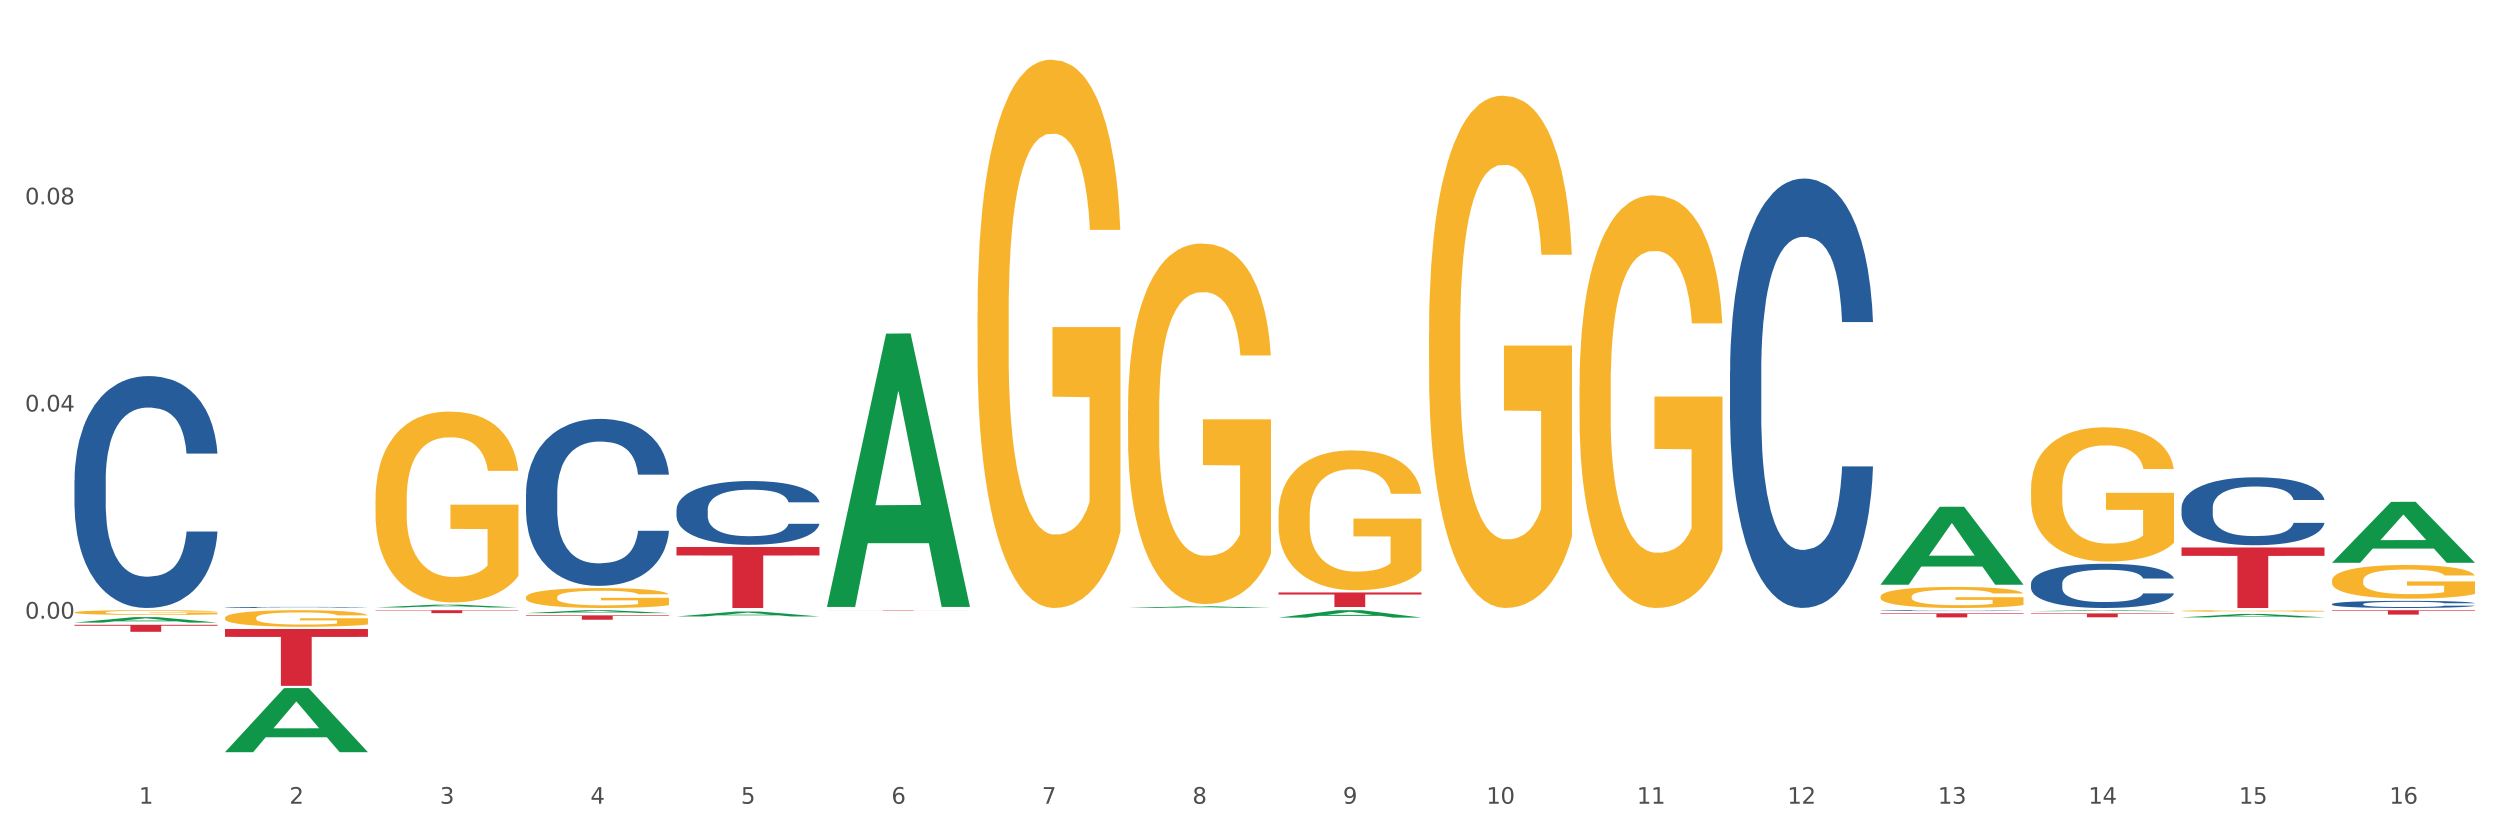
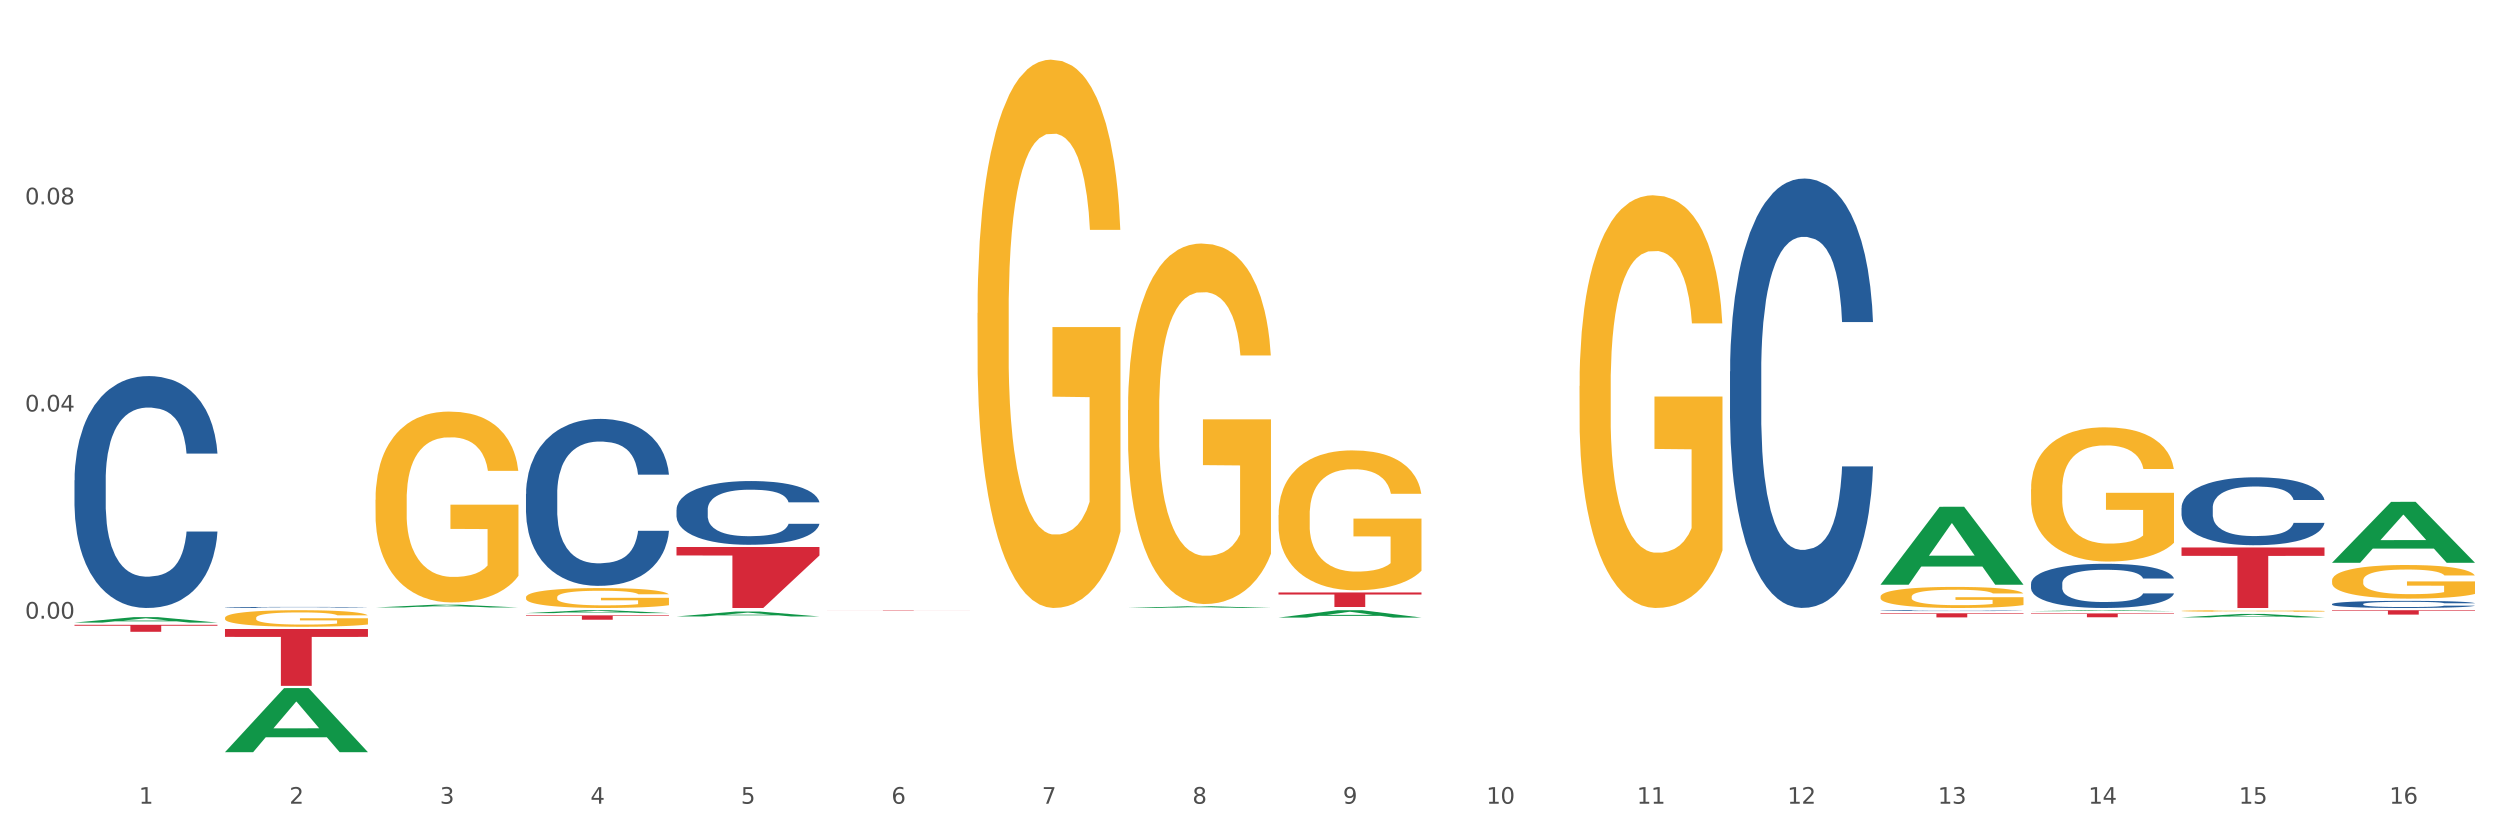
<svg xmlns="http://www.w3.org/2000/svg" xmlns:xlink="http://www.w3.org/1999/xlink" width="1080pt" height="360pt" viewBox="0 0 1080 360" version="1.1">
  <rect x="0" y="0" width="1080" height="360" fill="#333333" stroke="none" />
  <defs>
    <style type="text/css">*{stroke-linejoin: round; stroke-linecap: butt}</style>
  </defs>
  <g id="figure_1">
    <g id="patch_1">
      <path d="M 0 360  L 1080 360  L 1080 0  L 0 0  z " style="fill: #ffffff; stroke: #ffffff; stroke-linejoin: miter" />
    </g>
    <g id="axes_1">
      <g id="matplotlib.axis_1">
        <g id="xtick_1">
          <g id="text_1">
            <g style="fill: #4d4d4d" transform="translate(60.004 347.204) scale(0.096 -0.096)">
              <defs>
                <path id="DejaVuSans-31" d="M 794 531  L 1825 531  L 1825 4091  L 703 3866  L 703 4441  L 1819 4666  L 2450 4666  L 2450 531  L 3481 531  L 3481 0  L 794 0  L 794 531  z " transform="scale(0.016)" />
              </defs>
              <use xlink:href="#DejaVuSans-31" />
            </g>
          </g>
        </g>
        <g id="xtick_2">
          <g id="text_2">
            <g style="fill: #4d4d4d" transform="translate(125.021 347.204) scale(0.096 -0.096)">
              <defs>
                <path id="DejaVuSans-32" d="M 1228 531  L 3431 531  L 3431 0  L 469 0  L 469 531  Q 828 903 1448 1529  Q 2069 2156 2228 2338  Q 2531 2678 2651 2914  Q 2772 3150 2772 3378  Q 2772 3750 2511 3984  Q 2250 4219 1831 4219  Q 1534 4219 1204 4116  Q 875 4013 500 3803  L 500 4441  Q 881 4594 1212 4672  Q 1544 4750 1819 4750  Q 2544 4750 2975 4387  Q 3406 4025 3406 3419  Q 3406 3131 3298 2873  Q 3191 2616 2906 2266  Q 2828 2175 2409 1742  Q 1991 1309 1228 531  z " transform="scale(0.016)" />
              </defs>
              <use xlink:href="#DejaVuSans-32" />
            </g>
          </g>
        </g>
        <g id="xtick_3">
          <g id="text_3">
            <g style="fill: #4d4d4d" transform="translate(190.039 347.204) scale(0.096 -0.096)">
              <defs>
                <path id="DejaVuSans-33" d="M 2597 2516  Q 3050 2419 3304 2112  Q 3559 1806 3559 1356  Q 3559 666 3084 287  Q 2609 -91 1734 -91  Q 1441 -91 1130 -33  Q 819 25 488 141  L 488 750  Q 750 597 1062 519  Q 1375 441 1716 441  Q 2309 441 2620 675  Q 2931 909 2931 1356  Q 2931 1769 2642 2001  Q 2353 2234 1838 2234  L 1294 2234  L 1294 2753  L 1863 2753  Q 2328 2753 2575 2939  Q 2822 3125 2822 3475  Q 2822 3834 2567 4026  Q 2313 4219 1838 4219  Q 1578 4219 1281 4162  Q 984 4106 628 3988  L 628 4550  Q 988 4650 1302 4700  Q 1616 4750 1894 4750  Q 2613 4750 3031 4423  Q 3450 4097 3450 3541  Q 3450 3153 3228 2886  Q 3006 2619 2597 2516  z " transform="scale(0.016)" />
              </defs>
              <use xlink:href="#DejaVuSans-33" />
            </g>
          </g>
        </g>
        <g id="xtick_4">
          <g id="text_4">
            <g style="fill: #4d4d4d" transform="translate(255.056 347.204) scale(0.096 -0.096)">
              <defs>
                <path id="DejaVuSans-34" d="M 2419 4116  L 825 1625  L 2419 1625  L 2419 4116  z M 2253 4666  L 3047 4666  L 3047 1625  L 3713 1625  L 3713 1100  L 3047 1100  L 3047 0  L 2419 0  L 2419 1100  L 313 1100  L 313 1709  L 2253 4666  z " transform="scale(0.016)" />
              </defs>
              <use xlink:href="#DejaVuSans-34" />
            </g>
          </g>
        </g>
        <g id="xtick_5">
          <g id="text_5">
            <g style="fill: #4d4d4d" transform="translate(320.073 347.204) scale(0.096 -0.096)">
              <defs>
                <path id="DejaVuSans-35" d="M 691 4666  L 3169 4666  L 3169 4134  L 1269 4134  L 1269 2991  Q 1406 3038 1543 3061  Q 1681 3084 1819 3084  Q 2600 3084 3056 2656  Q 3513 2228 3513 1497  Q 3513 744 3044 326  Q 2575 -91 1722 -91  Q 1428 -91 1123 -41  Q 819 9 494 109  L 494 744  Q 775 591 1075 516  Q 1375 441 1709 441  Q 2250 441 2565 725  Q 2881 1009 2881 1497  Q 2881 1984 2565 2268  Q 2250 2553 1709 2553  Q 1456 2553 1204 2497  Q 953 2441 691 2322  L 691 4666  z " transform="scale(0.016)" />
              </defs>
              <use xlink:href="#DejaVuSans-35" />
            </g>
          </g>
        </g>
        <g id="xtick_6">
          <g id="text_6">
            <g style="fill: #4d4d4d" transform="translate(385.09 347.204) scale(0.096 -0.096)">
              <defs>
                <path id="DejaVuSans-36" d="M 2113 2584  Q 1688 2584 1439 2293  Q 1191 2003 1191 1497  Q 1191 994 1439 701  Q 1688 409 2113 409  Q 2538 409 2786 701  Q 3034 994 3034 1497  Q 3034 2003 2786 2293  Q 2538 2584 2113 2584  z M 3366 4563  L 3366 3988  Q 3128 4100 2886 4159  Q 2644 4219 2406 4219  Q 1781 4219 1451 3797  Q 1122 3375 1075 2522  Q 1259 2794 1537 2939  Q 1816 3084 2150 3084  Q 2853 3084 3261 2657  Q 3669 2231 3669 1497  Q 3669 778 3244 343  Q 2819 -91 2113 -91  Q 1303 -91 875 529  Q 447 1150 447 2328  Q 447 3434 972 4092  Q 1497 4750 2381 4750  Q 2619 4750 2861 4703  Q 3103 4656 3366 4563  z " transform="scale(0.016)" />
              </defs>
              <use xlink:href="#DejaVuSans-36" />
            </g>
          </g>
        </g>
        <g id="xtick_7">
          <g id="text_7">
            <g style="fill: #4d4d4d" transform="translate(450.108 347.204) scale(0.096 -0.096)">
              <defs>
                <path id="DejaVuSans-37" d="M 525 4666  L 3525 4666  L 3525 4397  L 1831 0  L 1172 0  L 2766 4134  L 525 4134  L 525 4666  z " transform="scale(0.016)" />
              </defs>
              <use xlink:href="#DejaVuSans-37" />
            </g>
          </g>
        </g>
        <g id="xtick_8">
          <g id="text_8">
            <g style="fill: #4d4d4d" transform="translate(515.125 347.204) scale(0.096 -0.096)">
              <defs>
                <path id="DejaVuSans-38" d="M 2034 2216  Q 1584 2216 1326 1975  Q 1069 1734 1069 1313  Q 1069 891 1326 650  Q 1584 409 2034 409  Q 2484 409 2743 651  Q 3003 894 3003 1313  Q 3003 1734 2745 1975  Q 2488 2216 2034 2216  z M 1403 2484  Q 997 2584 770 2862  Q 544 3141 544 3541  Q 544 4100 942 4425  Q 1341 4750 2034 4750  Q 2731 4750 3128 4425  Q 3525 4100 3525 3541  Q 3525 3141 3298 2862  Q 3072 2584 2669 2484  Q 3125 2378 3379 2068  Q 3634 1759 3634 1313  Q 3634 634 3220 271  Q 2806 -91 2034 -91  Q 1263 -91 848 271  Q 434 634 434 1313  Q 434 1759 690 2068  Q 947 2378 1403 2484  z M 1172 3481  Q 1172 3119 1398 2916  Q 1625 2713 2034 2713  Q 2441 2713 2670 2916  Q 2900 3119 2900 3481  Q 2900 3844 2670 4047  Q 2441 4250 2034 4250  Q 1625 4250 1398 4047  Q 1172 3844 1172 3481  z " transform="scale(0.016)" />
              </defs>
              <use xlink:href="#DejaVuSans-38" />
            </g>
          </g>
        </g>
        <g id="xtick_9">
          <g id="text_9">
            <g style="fill: #4d4d4d" transform="translate(580.142 347.204) scale(0.096 -0.096)">
              <defs>
                <path id="DejaVuSans-39" d="M 703 97  L 703 672  Q 941 559 1184 500  Q 1428 441 1663 441  Q 2288 441 2617 861  Q 2947 1281 2994 2138  Q 2813 1869 2534 1725  Q 2256 1581 1919 1581  Q 1219 1581 811 2004  Q 403 2428 403 3163  Q 403 3881 828 4315  Q 1253 4750 1959 4750  Q 2769 4750 3195 4129  Q 3622 3509 3622 2328  Q 3622 1225 3098 567  Q 2575 -91 1691 -91  Q 1453 -91 1209 -44  Q 966 3 703 97  z M 1959 2075  Q 2384 2075 2632 2365  Q 2881 2656 2881 3163  Q 2881 3666 2632 3958  Q 2384 4250 1959 4250  Q 1534 4250 1286 3958  Q 1038 3666 1038 3163  Q 1038 2656 1286 2365  Q 1534 2075 1959 2075  z " transform="scale(0.016)" />
              </defs>
              <use xlink:href="#DejaVuSans-39" />
            </g>
          </g>
        </g>
        <g id="xtick_10">
          <g id="text_10">
            <g style="fill: #4d4d4d" transform="translate(642.105 347.204) scale(0.096 -0.096)">
              <defs>
                <path id="DejaVuSans-30" d="M 2034 4250  Q 1547 4250 1301 3770  Q 1056 3291 1056 2328  Q 1056 1369 1301 889  Q 1547 409 2034 409  Q 2525 409 2770 889  Q 3016 1369 3016 2328  Q 3016 3291 2770 3770  Q 2525 4250 2034 4250  z M 2034 4750  Q 2819 4750 3233 4129  Q 3647 3509 3647 2328  Q 3647 1150 3233 529  Q 2819 -91 2034 -91  Q 1250 -91 836 529  Q 422 1150 422 2328  Q 422 3509 836 4129  Q 1250 4750 2034 4750  z " transform="scale(0.016)" />
              </defs>
              <use xlink:href="#DejaVuSans-31" />
              <use xlink:href="#DejaVuSans-30" transform="translate(63.623 0)" />
            </g>
          </g>
        </g>
        <g id="xtick_11">
          <g id="text_11">
            <g style="fill: #4d4d4d" transform="translate(707.123 347.204) scale(0.096 -0.096)">
              <use xlink:href="#DejaVuSans-31" />
              <use xlink:href="#DejaVuSans-31" transform="translate(63.623 0)" />
            </g>
          </g>
        </g>
        <g id="xtick_12">
          <g id="text_12">
            <g style="fill: #4d4d4d" transform="translate(772.14 347.204) scale(0.096 -0.096)">
              <use xlink:href="#DejaVuSans-31" />
              <use xlink:href="#DejaVuSans-32" transform="translate(63.623 0)" />
            </g>
          </g>
        </g>
        <g id="xtick_13">
          <g id="text_13">
            <g style="fill: #4d4d4d" transform="translate(837.157 347.204) scale(0.096 -0.096)">
              <use xlink:href="#DejaVuSans-31" />
              <use xlink:href="#DejaVuSans-33" transform="translate(63.623 0)" />
            </g>
          </g>
        </g>
        <g id="xtick_14">
          <g id="text_14">
            <g style="fill: #4d4d4d" transform="translate(902.174 347.204) scale(0.096 -0.096)">
              <use xlink:href="#DejaVuSans-31" />
              <use xlink:href="#DejaVuSans-34" transform="translate(63.623 0)" />
            </g>
          </g>
        </g>
        <g id="xtick_15">
          <g id="text_15">
            <g style="fill: #4d4d4d" transform="translate(967.192 347.204) scale(0.096 -0.096)">
              <use xlink:href="#DejaVuSans-31" />
              <use xlink:href="#DejaVuSans-35" transform="translate(63.623 0)" />
            </g>
          </g>
        </g>
        <g id="xtick_16">
          <g id="text_16">
            <g style="fill: #4d4d4d" transform="translate(1032.209 347.204) scale(0.096 -0.096)">
              <use xlink:href="#DejaVuSans-31" />
              <use xlink:href="#DejaVuSans-36" transform="translate(63.623 0)" />
            </g>
          </g>
        </g>
        <g id="xtick_17" />
        <g id="xtick_18" />
        <g id="xtick_19" />
        <g id="xtick_20" />
        <g id="xtick_21" />
        <g id="xtick_22" />
        <g id="xtick_23" />
        <g id="xtick_24" />
        <g id="xtick_25" />
        <g id="xtick_26" />
        <g id="xtick_27" />
        <g id="xtick_28" />
        <g id="xtick_29" />
        <g id="xtick_30" />
        <g id="xtick_31" />
      </g>
      <g id="matplotlib.axis_2">
        <g id="ytick_1">
          <g id="text_17">
            <g style="fill: #4d4d4d" transform="translate(10.8 267.253) scale(0.096 -0.096)">
              <defs>
                <path id="DejaVuSans-2e" d="M 684 794  L 1344 794  L 1344 0  L 684 0  L 684 794  z " transform="scale(0.016)" />
              </defs>
              <use xlink:href="#DejaVuSans-30" />
              <use xlink:href="#DejaVuSans-2e" transform="translate(63.623 0)" />
              <use xlink:href="#DejaVuSans-30" transform="translate(95.41 0)" />
              <use xlink:href="#DejaVuSans-30" transform="translate(159.033 0)" />
            </g>
          </g>
        </g>
        <g id="ytick_2">
          <g id="text_18">
            <g style="fill: #4d4d4d" transform="translate(10.8 177.766) scale(0.096 -0.096)">
              <use xlink:href="#DejaVuSans-30" />
              <use xlink:href="#DejaVuSans-2e" transform="translate(63.623 0)" />
              <use xlink:href="#DejaVuSans-30" transform="translate(95.41 0)" />
              <use xlink:href="#DejaVuSans-34" transform="translate(159.033 0)" />
            </g>
          </g>
        </g>
        <g id="ytick_3">
          <g id="text_19">
            <g style="fill: #4d4d4d" transform="translate(10.8 88.279) scale(0.096 -0.096)">
              <use xlink:href="#DejaVuSans-30" />
              <use xlink:href="#DejaVuSans-2e" transform="translate(63.623 0)" />
              <use xlink:href="#DejaVuSans-30" transform="translate(95.41 0)" />
              <use xlink:href="#DejaVuSans-38" transform="translate(159.033 0)" />
            </g>
          </g>
        </g>
        <g id="ytick_4" />
        <g id="ytick_5" />
        <g id="ytick_6" />
        <g id="ytick_7" />
      </g>
      <g id="PolyCollection_1">
        <path d="M 32.175 268.95  L 32.239 268.948  L 57.709 266.612  L 68.28 266.61  L 93.941 268.954  L 81.715 268.954  L 76.176 268.408  L 49.877 268.408  L 49.686 268.417  L 44.337 268.954  L 32.175 268.954  L 32.175 268.95  L 53.188 268.083  L 72.864 268.08  L 63.122 267.109  L 62.995 267.105  L 62.867 267.112  L 53.125 268.08  L 53.188 268.083  L 32.175 268.95  z " clip-path="url(#p7b34a0146f)" style="fill: #109648" />
        <path d="M 877.399 264.982  L 939.166 264.982  L 939.166 265.213  L 914.869 265.215  L 914.869 266.647  L 901.549 266.647  L 901.549 265.215  L 877.399 265.213  L 877.399 264.984  L 877.399 264.982  z " clip-path="url(#p7b34a0146f)" style="fill: #d62839" />
        <path d="M 812.382 264.941  L 874.148 264.941  L 874.148 265.186  L 849.852 265.188  L 849.852 266.702  L 836.532 266.702  L 836.532 265.188  L 812.382 265.186  L 812.382 264.943  L 812.382 264.941  z " clip-path="url(#p7b34a0146f)" style="fill: #d62839" />
        <path d="M 552.313 255.959  L 614.079 255.959  L 614.079 256.829  L 589.783 256.835  L 589.783 262.223  L 576.463 262.223  L 576.463 256.835  L 552.313 256.829  L 552.313 255.965  L 552.313 255.959  z " clip-path="url(#p7b34a0146f)" style="fill: #d62839" />
        <path d="M 357.261 263.661  L 419.028 263.661  L 419.028 263.684  L 394.731 263.684  L 394.731 263.823  L 381.412 263.823  L 381.412 263.684  L 357.261 263.684  L 357.261 263.662  L 357.261 263.661  z " clip-path="url(#p7b34a0146f)" style="fill: #d62839" />
-         <path d="M 292.244 236.302  L 354.01 236.302  L 354.01 239.964  L 329.714 239.989  L 329.714 262.654  L 316.394 262.654  L 316.394 239.989  L 292.244 239.964  L 292.244 236.327  L 292.244 236.302  z " clip-path="url(#p7b34a0146f)" style="fill: #d62839" />
+         <path d="M 292.244 236.302  L 354.01 236.302  L 354.01 239.964  L 329.714 262.654  L 316.394 262.654  L 316.394 239.989  L 292.244 239.964  L 292.244 236.327  L 292.244 236.302  z " clip-path="url(#p7b34a0146f)" style="fill: #d62839" />
        <path d="M 227.227 265.818  L 288.993 265.818  L 288.993 266.084  L 264.696 266.085  L 264.696 267.727  L 251.377 267.727  L 251.377 266.085  L 227.227 266.084  L 227.227 265.82  L 227.227 265.818  z " clip-path="url(#p7b34a0146f)" style="fill: #d62839" />
        <path d="M 97.192 266.917  L 97.265 266.911  L 97.265 266.675  L 97.411 266.472  L 98.14 265.981  L 99.234 265.576  L 100.036 265.36  L 100.838 265.183  L 101.786 265.006  L 102.953 264.823  L 105.068 264.555  L 106.381 264.417  L 107.985 264.273  L 110.902 264.064  L 113.017 263.946  L 115.204 263.848  L 118.778 263.73  L 121.111 263.678  L 123.591 263.638  L 126.58 263.612  L 128.841 263.606  L 133.8 263.625  L 138.03 263.684  L 140.071 263.73  L 142.697 263.809  L 144.082 263.861  L 146.343 263.966  L 148.676 264.103  L 150.281 264.221  L 152.687 264.443  L 154.51 264.666  L 156.188 264.941  L 157.063 265.131  L 157.719 265.307  L 158.302 265.51  L 158.886 265.831  L 145.759 265.831  L 145.249 265.602  L 144.447 265.386  L 143.28 265.176  L 142.259 265.045  L 140.509 264.882  L 138.905 264.777  L 137.227 264.699  L 135.185 264.633  L 133.581 264.6  L 131.321 264.574  L 126.872 264.581  L 123.882 264.633  L 121.84 264.699  L 120.528 264.757  L 119.361 264.823  L 118.048 264.915  L 116.517 265.052  L 115.423 265.176  L 114.329 265.333  L 113.454 265.49  L 112.652 265.674  L 111.996 265.87  L 111.485 266.073  L 111.048 266.322  L 110.683 266.734  L 110.683 267.631  L 110.829 267.833  L 111.194 268.102  L 111.631 268.305  L 112.36 268.547  L 113.017 268.71  L 114.256 268.946  L 115.642 269.142  L 116.736 269.267  L 117.83 269.371  L 119.726 269.515  L 121.84 269.633  L 123.664 269.705  L 126.143 269.771  L 127.82 269.797  L 129.279 269.81  L 132.852 269.81  L 135.404 269.79  L 138.248 269.744  L 140.436 269.686  L 142.259 269.614  L 144.301 269.496  L 145.614 269.384  L 145.614 268.017  L 129.57 268.01  L 129.57 267.1  L 158.959 267.1  L 158.959 269.771  L 157.719 269.908  L 156.333 270.032  L 154.875 270.144  L 152.687 270.281  L 150.062 270.412  L 147.728 270.504  L 145.249 270.582  L 142.332 270.654  L 138.54 270.72  L 136.206 270.746  L 133.289 270.765  L 129.862 270.772  L 126.872 270.759  L 123.955 270.726  L 120.892 270.667  L 117.903 270.582  L 115.642 270.497  L 113.381 270.392  L 110.975 270.255  L 109.079 270.124  L 107.62 270.006  L 106.016 269.856  L 104.266 269.659  L 102.953 269.483  L 101.786 269.299  L 100.547 269.064  L 99.672 268.861  L 98.797 268.606  L 98.286 268.416  L 97.703 268.121  L 97.265 267.709  L 97.192 266.917  z " clip-path="url(#p7b34a0146f)" style="fill: #f7b32b" />
        <path d="M 97.192 271.723  L 158.959 271.723  L 158.959 275.136  L 134.662 275.16  L 134.662 296.284  L 121.343 296.284  L 121.343 275.16  L 97.192 275.136  L 97.192 271.746  L 97.192 271.723  z " clip-path="url(#p7b34a0146f)" style="fill: #d62839" />
        <path d="M 32.175 269.906  L 93.941 269.906  L 93.941 270.329  L 69.645 270.331  L 69.645 272.949  L 56.325 272.949  L 56.325 270.331  L 32.175 270.329  L 32.175 269.909  L 32.175 269.906  z " clip-path="url(#p7b34a0146f)" style="fill: #d62839" />
        <path d="M 32.175 207.481  L 32.248 207.389  L 32.248 204.827  L 32.467 201.35  L 33.27 194.945  L 34.292 190.096  L 36.045 184.423  L 36.994 182.044  L 38.235 179.391  L 40.79 175.09  L 43.711 171.43  L 45.755 169.417  L 47.288 168.136  L 50.72 165.849  L 52.691 164.842  L 54.735 164.019  L 56.487 163.47  L 59.408 162.829  L 61.744 162.555  L 64.445 162.463  L 66.709 162.555  L 69.702 162.921  L 74.083 164.019  L 75.762 164.659  L 78.025 165.757  L 80.362 167.221  L 82.26 168.685  L 84.45 170.79  L 86.713 173.535  L 88.904 177.012  L 90.437 180.214  L 91.678 183.6  L 92.773 187.717  L 93.576 192.2  L 93.941 195.952  L 80.581 195.952  L 80.216 192.566  L 79.485 188.906  L 78.755 186.436  L 77.952 184.423  L 76.711 182.136  L 75.616 180.672  L 73.791 178.933  L 72.111 177.835  L 70.724 177.195  L 69.045 176.646  L 65.468 176.097  L 62.912 176.097  L 61.306 176.28  L 59.335 176.737  L 57.655 177.378  L 55.684 178.476  L 54.151 179.665  L 52.618 181.221  L 51.742 182.319  L 50.427 184.332  L 49.551 185.979  L 48.383 188.815  L 47.726 190.828  L 46.558 196.043  L 46.047 199.886  L 45.828 202.54  L 45.682 205.468  L 45.682 219.741  L 46.12 226.146  L 46.485 228.891  L 47.069 232.002  L 48.164 236.028  L 49.77 239.963  L 51.45 242.799  L 52.837 244.538  L 54.151 245.819  L 55.465 246.825  L 57.071 247.74  L 58.386 248.289  L 60.357 248.838  L 62.693 249.112  L 64.518 249.112  L 68.242 248.655  L 69.921 248.198  L 71.527 247.557  L 73.28 246.551  L 74.667 245.453  L 75.47 244.629  L 76.784 242.891  L 77.806 241.061  L 78.682 238.956  L 79.266 237.126  L 79.923 234.381  L 80.435 231.27  L 80.581 229.623  L 93.941 229.623  L 93.649 232.917  L 93.138 236.12  L 92.116 240.42  L 91.313 242.891  L 90.072 245.91  L 88.758 248.472  L 86.932 251.308  L 85.253 253.413  L 83.501 255.243  L 81.603 256.89  L 78.171 259.177  L 76.93 259.818  L 74.302 260.916  L 72.257 261.556  L 69.264 262.197  L 66.198 262.563  L 62.985 262.654  L 60.138 262.471  L 56.998 261.922  L 55.027 261.373  L 52.837 260.55  L 50.281 259.269  L 47.872 257.713  L 45.609 255.883  L 43.492 253.779  L 41.52 251.4  L 38.965 247.466  L 37.067 243.623  L 35.679 240.054  L 34.73 237.035  L 33.781 233.192  L 33.27 230.538  L 32.467 224.133  L 32.175 218.186  L 32.175 207.481  z " clip-path="url(#p7b34a0146f)" style="fill: #255c99" />
        <path d="M 97.192 262.401  L 97.265 262.401  L 97.265 262.389  L 97.484 262.373  L 98.287 262.344  L 99.31 262.321  L 101.062 262.295  L 102.011 262.285  L 103.252 262.272  L 105.807 262.253  L 108.728 262.236  L 110.772 262.227  L 112.305 262.221  L 115.737 262.21  L 117.708 262.206  L 119.752 262.202  L 121.505 262.199  L 124.425 262.196  L 126.761 262.195  L 129.463 262.195  L 131.726 262.195  L 134.719 262.197  L 139.1 262.202  L 140.779 262.205  L 143.042 262.21  L 145.379 262.217  L 147.277 262.223  L 149.467 262.233  L 151.731 262.245  L 153.921 262.261  L 155.454 262.276  L 156.695 262.292  L 157.79 262.311  L 158.594 262.331  L 158.959 262.348  L 145.598 262.348  L 145.233 262.333  L 144.503 262.316  L 143.773 262.305  L 142.969 262.295  L 141.728 262.285  L 140.633 262.278  L 138.808 262.27  L 137.129 262.265  L 135.741 262.262  L 134.062 262.26  L 130.485 262.257  L 127.929 262.257  L 126.323 262.258  L 124.352 262.26  L 122.673 262.263  L 120.701 262.268  L 119.168 262.274  L 117.635 262.281  L 116.759 262.286  L 115.445 262.295  L 114.569 262.303  L 113.4 262.316  L 112.743 262.325  L 111.575 262.349  L 111.064 262.366  L 110.845 262.379  L 110.699 262.392  L 110.699 262.457  L 111.137 262.487  L 111.502 262.499  L 112.086 262.514  L 113.181 262.532  L 114.788 262.55  L 116.467 262.563  L 117.854 262.571  L 119.168 262.577  L 120.482 262.582  L 122.089 262.586  L 123.403 262.588  L 125.374 262.591  L 127.71 262.592  L 129.536 262.592  L 133.259 262.59  L 134.938 262.588  L 136.545 262.585  L 138.297 262.58  L 139.684 262.575  L 140.487 262.572  L 141.801 262.564  L 142.823 262.555  L 143.7 262.546  L 144.284 262.537  L 144.941 262.525  L 145.452 262.51  L 145.598 262.503  L 158.959 262.503  L 158.667 262.518  L 158.156 262.533  L 157.133 262.552  L 156.33 262.564  L 155.089 262.577  L 153.775 262.589  L 151.95 262.602  L 150.27 262.612  L 148.518 262.62  L 146.62 262.628  L 143.188 262.638  L 141.947 262.641  L 139.319 262.646  L 137.275 262.649  L 134.281 262.652  L 131.215 262.654  L 128.002 262.654  L 125.155 262.653  L 122.016 262.651  L 120.044 262.648  L 117.854 262.645  L 115.299 262.639  L 112.889 262.632  L 110.626 262.623  L 108.509 262.614  L 106.538 262.603  L 103.982 262.585  L 102.084 262.567  L 100.697 262.551  L 99.748 262.537  L 98.798 262.519  L 98.287 262.507  L 97.484 262.478  L 97.192 262.45  L 97.192 262.401  z " clip-path="url(#p7b34a0146f)" style="fill: #255c99" />
        <path d="M 227.227 213.371  L 227.3 213.305  L 227.3 211.46  L 227.519 208.957  L 228.322 204.345  L 229.344 200.854  L 231.096 196.769  L 232.045 195.057  L 233.287 193.146  L 235.842 190.05  L 238.762 187.415  L 240.807 185.965  L 242.34 185.043  L 245.771 183.396  L 247.743 182.671  L 249.787 182.078  L 251.539 181.683  L 254.459 181.222  L 256.796 181.024  L 259.497 180.958  L 261.76 181.024  L 264.754 181.288  L 269.134 182.078  L 270.814 182.54  L 273.077 183.33  L 275.413 184.384  L 277.312 185.438  L 279.502 186.953  L 281.765 188.93  L 283.955 191.433  L 285.489 193.739  L 286.73 196.176  L 287.825 199.141  L 288.628 202.369  L 288.993 205.07  L 275.632 205.07  L 275.267 202.633  L 274.537 199.997  L 273.807 198.219  L 273.004 196.769  L 271.763 195.122  L 270.668 194.068  L 268.842 192.817  L 267.163 192.026  L 265.776 191.565  L 264.097 191.17  L 260.519 190.774  L 257.964 190.774  L 256.358 190.906  L 254.386 191.236  L 252.707 191.697  L 250.736 192.487  L 249.203 193.344  L 247.669 194.464  L 246.793 195.254  L 245.479 196.703  L 244.603 197.889  L 243.435 199.932  L 242.778 201.381  L 241.61 205.136  L 241.099 207.903  L 240.88 209.813  L 240.734 211.922  L 240.734 222.199  L 241.172 226.81  L 241.537 228.787  L 242.121 231.026  L 243.216 233.925  L 244.822 236.758  L 246.501 238.8  L 247.889 240.052  L 249.203 240.974  L 250.517 241.699  L 252.123 242.358  L 253.437 242.753  L 255.409 243.148  L 257.745 243.346  L 259.57 243.346  L 263.294 243.016  L 264.973 242.687  L 266.579 242.226  L 268.331 241.501  L 269.718 240.711  L 270.522 240.118  L 271.836 238.866  L 272.858 237.548  L 273.734 236.033  L 274.318 234.716  L 274.975 232.739  L 275.486 230.499  L 275.632 229.314  L 288.993 229.314  L 288.701 231.685  L 288.19 233.991  L 287.168 237.087  L 286.365 238.866  L 285.124 241.04  L 283.809 242.885  L 281.984 244.927  L 280.305 246.442  L 278.553 247.76  L 276.654 248.946  L 273.223 250.593  L 271.982 251.054  L 269.353 251.844  L 267.309 252.305  L 264.316 252.767  L 261.249 253.03  L 258.037 253.096  L 255.19 252.964  L 252.05 252.569  L 250.079 252.174  L 247.889 251.581  L 245.333 250.658  L 242.924 249.538  L 240.661 248.221  L 238.543 246.706  L 236.572 244.993  L 234.017 242.16  L 232.118 239.393  L 230.731 236.824  L 229.782 234.65  L 228.833 231.883  L 228.322 229.972  L 227.519 225.361  L 227.227 221.079  L 227.227 213.371  z " clip-path="url(#p7b34a0146f)" style="fill: #255c99" />
        <path d="M 292.244 220.182  L 292.317 220.157  L 292.317 219.452  L 292.536 218.496  L 293.339 216.735  L 294.361 215.402  L 296.113 213.843  L 297.063 213.188  L 298.304 212.459  L 300.859 211.277  L 303.78 210.27  L 305.824 209.717  L 307.357 209.365  L 310.788 208.736  L 312.76 208.459  L 314.804 208.233  L 316.556 208.082  L 319.477 207.906  L 321.813 207.83  L 324.514 207.805  L 326.778 207.83  L 329.771 207.931  L 334.152 208.233  L 335.831 208.409  L 338.094 208.711  L 340.431 209.113  L 342.329 209.516  L 344.519 210.094  L 346.782 210.849  L 348.973 211.805  L 350.506 212.685  L 351.747 213.616  L 352.842 214.748  L 353.645 215.981  L 354.01 217.012  L 340.65 217.012  L 340.284 216.081  L 339.554 215.075  L 338.824 214.396  L 338.021 213.843  L 336.78 213.214  L 335.685 212.811  L 333.86 212.333  L 332.18 212.031  L 330.793 211.855  L 329.114 211.704  L 325.536 211.553  L 322.981 211.553  L 321.375 211.604  L 319.404 211.729  L 317.724 211.906  L 315.753 212.207  L 314.22 212.534  L 312.687 212.962  L 311.811 213.264  L 310.496 213.817  L 309.62 214.27  L 308.452 215.05  L 307.795 215.603  L 306.627 217.037  L 306.116 218.094  L 305.897 218.823  L 305.751 219.628  L 305.751 223.553  L 306.189 225.313  L 306.554 226.068  L 307.138 226.923  L 308.233 228.03  L 309.839 229.112  L 311.519 229.892  L 312.906 230.37  L 314.22 230.722  L 315.534 230.999  L 317.14 231.25  L 318.455 231.401  L 320.426 231.552  L 322.762 231.627  L 324.587 231.627  L 328.311 231.502  L 329.99 231.376  L 331.596 231.2  L 333.349 230.923  L 334.736 230.621  L 335.539 230.395  L 336.853 229.917  L 337.875 229.414  L 338.751 228.835  L 339.335 228.332  L 339.992 227.577  L 340.504 226.722  L 340.65 226.269  L 354.01 226.269  L 353.718 227.175  L 353.207 228.055  L 352.185 229.238  L 351.382 229.917  L 350.141 230.747  L 348.827 231.451  L 347.001 232.231  L 345.322 232.81  L 343.57 233.313  L 341.672 233.766  L 338.24 234.395  L 336.999 234.571  L 334.371 234.873  L 332.326 235.049  L 329.333 235.225  L 326.267 235.325  L 323.054 235.35  L 320.207 235.3  L 317.067 235.149  L 315.096 234.998  L 312.906 234.772  L 310.35 234.42  L 307.941 233.992  L 305.678 233.489  L 303.561 232.91  L 301.589 232.256  L 299.034 231.175  L 297.136 230.118  L 295.748 229.137  L 294.799 228.307  L 293.85 227.25  L 293.339 226.521  L 292.536 224.76  L 292.244 223.125  L 292.244 220.182  z " clip-path="url(#p7b34a0146f)" style="fill: #255c99" />
        <path d="M 747.365 160.473  L 747.438 160.304  L 747.438 155.56  L 747.657 149.122  L 748.46 137.264  L 749.482 128.285  L 751.234 117.781  L 752.183 113.376  L 753.424 108.463  L 755.98 100.501  L 758.9 93.724  L 760.944 89.997  L 762.478 87.626  L 765.909 83.39  L 767.88 81.527  L 769.925 80.002  L 771.677 78.986  L 774.597 77.8  L 776.934 77.291  L 779.635 77.122  L 781.898 77.291  L 784.892 77.969  L 789.272 80.002  L 790.952 81.188  L 793.215 83.221  L 795.551 85.931  L 797.449 88.642  L 799.64 92.539  L 801.903 97.621  L 804.093 104.059  L 805.627 109.988  L 806.868 116.256  L 807.963 123.88  L 808.766 132.181  L 809.131 139.127  L 795.77 139.127  L 795.405 132.859  L 794.675 126.082  L 793.945 121.508  L 793.142 117.781  L 791.901 113.546  L 790.806 110.835  L 788.98 107.616  L 787.301 105.583  L 785.914 104.397  L 784.235 103.381  L 780.657 102.364  L 778.102 102.364  L 776.496 102.703  L 774.524 103.55  L 772.845 104.736  L 770.874 106.769  L 769.341 108.972  L 767.807 111.852  L 766.931 113.885  L 765.617 117.612  L 764.741 120.661  L 763.573 125.913  L 762.916 129.64  L 761.748 139.296  L 761.237 146.412  L 761.018 151.325  L 760.871 156.746  L 760.871 183.174  L 761.31 195.033  L 761.675 200.116  L 762.259 205.876  L 763.354 213.33  L 764.96 220.615  L 766.639 225.866  L 768.026 229.085  L 769.341 231.457  L 770.655 233.321  L 772.261 235.015  L 773.575 236.031  L 775.546 237.048  L 777.883 237.556  L 779.708 237.556  L 783.432 236.709  L 785.111 235.862  L 786.717 234.676  L 788.469 232.812  L 789.856 230.779  L 790.66 229.255  L 791.974 226.036  L 792.996 222.648  L 793.872 218.751  L 794.456 215.363  L 795.113 210.28  L 795.624 204.52  L 795.77 201.471  L 809.131 201.471  L 808.839 207.57  L 808.328 213.499  L 807.306 221.462  L 806.503 226.036  L 805.262 231.626  L 803.947 236.37  L 802.122 241.622  L 800.443 245.518  L 798.691 248.907  L 796.792 251.956  L 793.361 256.191  L 792.12 257.377  L 789.491 259.41  L 787.447 260.596  L 784.454 261.782  L 781.387 262.46  L 778.175 262.629  L 775.327 262.29  L 772.188 261.274  L 770.217 260.257  L 768.026 258.733  L 765.471 256.361  L 763.062 253.481  L 760.798 250.092  L 758.681 246.196  L 756.71 241.791  L 754.155 234.506  L 752.256 227.391  L 750.869 220.784  L 749.92 215.193  L 748.971 208.078  L 748.46 203.165  L 747.657 191.306  L 747.365 180.294  L 747.365 160.473  z " clip-path="url(#p7b34a0146f)" style="fill: #255c99" />
        <path d="M 812.382 263.778  L 812.455 263.778  L 812.455 263.768  L 812.674 263.755  L 813.477 263.73  L 814.499 263.712  L 816.251 263.69  L 817.201 263.681  L 818.442 263.671  L 820.997 263.654  L 823.917 263.64  L 825.962 263.632  L 827.495 263.627  L 830.926 263.619  L 832.898 263.615  L 834.942 263.612  L 836.694 263.61  L 839.615 263.607  L 841.951 263.606  L 844.652 263.606  L 846.916 263.606  L 849.909 263.607  L 854.29 263.612  L 855.969 263.614  L 858.232 263.618  L 860.568 263.624  L 862.467 263.63  L 864.657 263.638  L 866.92 263.648  L 869.111 263.661  L 870.644 263.674  L 871.885 263.687  L 872.98 263.703  L 873.783 263.72  L 874.148 263.734  L 860.787 263.734  L 860.422 263.721  L 859.692 263.707  L 858.962 263.698  L 858.159 263.69  L 856.918 263.681  L 855.823 263.676  L 853.998 263.669  L 852.318 263.665  L 850.931 263.662  L 849.252 263.66  L 845.674 263.658  L 843.119 263.658  L 841.513 263.659  L 839.542 263.66  L 837.862 263.663  L 835.891 263.667  L 834.358 263.672  L 832.825 263.678  L 831.949 263.682  L 830.634 263.69  L 829.758 263.696  L 828.59 263.707  L 827.933 263.714  L 826.765 263.734  L 826.254 263.749  L 826.035 263.759  L 825.889 263.771  L 825.889 263.825  L 826.327 263.85  L 826.692 263.86  L 827.276 263.872  L 828.371 263.888  L 829.977 263.903  L 831.657 263.914  L 833.044 263.92  L 834.358 263.925  L 835.672 263.929  L 837.278 263.933  L 838.592 263.935  L 840.564 263.937  L 842.9 263.938  L 844.725 263.938  L 848.449 263.936  L 850.128 263.935  L 851.734 263.932  L 853.486 263.928  L 854.874 263.924  L 855.677 263.921  L 856.991 263.914  L 858.013 263.907  L 858.889 263.899  L 859.473 263.892  L 860.13 263.882  L 860.641 263.87  L 860.787 263.863  L 874.148 263.863  L 873.856 263.876  L 873.345 263.888  L 872.323 263.905  L 871.52 263.914  L 870.279 263.926  L 868.965 263.936  L 867.139 263.946  L 865.46 263.955  L 863.708 263.962  L 861.81 263.968  L 858.378 263.977  L 857.137 263.979  L 854.509 263.983  L 852.464 263.986  L 849.471 263.988  L 846.405 263.99  L 843.192 263.99  L 840.345 263.989  L 837.205 263.987  L 835.234 263.985  L 833.044 263.982  L 830.488 263.977  L 828.079 263.971  L 825.816 263.964  L 823.698 263.956  L 821.727 263.947  L 819.172 263.932  L 817.274 263.917  L 815.886 263.903  L 814.937 263.892  L 813.988 263.877  L 813.477 263.867  L 812.674 263.842  L 812.382 263.819  L 812.382 263.778  z " clip-path="url(#p7b34a0146f)" style="fill: #255c99" />
        <path d="M 877.399 252.133  L 877.472 252.115  L 877.472 251.627  L 877.691 250.964  L 878.494 249.742  L 879.516 248.817  L 881.269 247.736  L 882.218 247.282  L 883.459 246.776  L 886.014 245.956  L 888.935 245.258  L 890.979 244.874  L 892.512 244.63  L 895.944 244.193  L 897.915 244.002  L 899.959 243.845  L 901.711 243.74  L 904.632 243.618  L 906.968 243.565  L 909.67 243.548  L 911.933 243.565  L 914.926 243.635  L 919.307 243.845  L 920.986 243.967  L 923.249 244.176  L 925.586 244.455  L 927.484 244.734  L 929.674 245.136  L 931.938 245.659  L 934.128 246.322  L 935.661 246.933  L 936.902 247.579  L 937.997 248.364  L 938.8 249.219  L 939.166 249.934  L 925.805 249.934  L 925.44 249.289  L 924.71 248.591  L 923.979 248.119  L 923.176 247.736  L 921.935 247.299  L 920.84 247.02  L 919.015 246.689  L 917.336 246.479  L 915.948 246.357  L 914.269 246.252  L 910.692 246.148  L 908.136 246.148  L 906.53 246.183  L 904.559 246.27  L 902.88 246.392  L 900.908 246.601  L 899.375 246.828  L 897.842 247.125  L 896.966 247.334  L 895.652 247.718  L 894.775 248.032  L 893.607 248.573  L 892.95 248.957  L 891.782 249.952  L 891.271 250.684  L 891.052 251.19  L 890.906 251.749  L 890.906 254.471  L 891.344 255.692  L 891.709 256.216  L 892.293 256.809  L 893.388 257.577  L 894.995 258.327  L 896.674 258.868  L 898.061 259.199  L 899.375 259.444  L 900.689 259.636  L 902.296 259.81  L 903.61 259.915  L 905.581 260.02  L 907.917 260.072  L 909.743 260.072  L 913.466 259.985  L 915.145 259.897  L 916.751 259.775  L 918.504 259.583  L 919.891 259.374  L 920.694 259.217  L 922.008 258.885  L 923.03 258.536  L 923.906 258.135  L 924.491 257.786  L 925.148 257.263  L 925.659 256.669  L 925.805 256.355  L 939.166 256.355  L 938.873 256.983  L 938.362 257.594  L 937.34 258.414  L 936.537 258.885  L 935.296 259.461  L 933.982 259.95  L 932.157 260.491  L 930.477 260.892  L 928.725 261.241  L 926.827 261.555  L 923.395 261.991  L 922.154 262.113  L 919.526 262.323  L 917.482 262.445  L 914.488 262.567  L 911.422 262.637  L 908.209 262.654  L 905.362 262.619  L 902.223 262.515  L 900.251 262.41  L 898.061 262.253  L 895.506 262.009  L 893.096 261.712  L 890.833 261.363  L 888.716 260.962  L 886.744 260.508  L 884.189 259.758  L 882.291 259.025  L 880.904 258.344  L 879.954 257.769  L 879.005 257.036  L 878.494 256.53  L 877.691 255.308  L 877.399 254.174  L 877.399 252.133  z " clip-path="url(#p7b34a0146f)" style="fill: #255c99" />
        <path d="M 942.416 219.381  L 942.489 219.354  L 942.489 218.603  L 942.708 217.585  L 943.512 215.708  L 944.534 214.287  L 946.286 212.625  L 947.235 211.928  L 948.476 211.151  L 951.032 209.891  L 953.952 208.819  L 955.996 208.229  L 957.529 207.854  L 960.961 207.184  L 962.932 206.889  L 964.976 206.647  L 966.729 206.487  L 969.649 206.299  L 971.985 206.219  L 974.687 206.192  L 976.95 206.219  L 979.943 206.326  L 984.324 206.647  L 986.003 206.835  L 988.267 207.157  L 990.603 207.586  L 992.501 208.015  L 994.691 208.631  L 996.955 209.435  L 999.145 210.454  L 1000.678 211.392  L 1001.919 212.384  L 1003.015 213.59  L 1003.818 214.904  L 1004.183 216.003  L 990.822 216.003  L 990.457 215.011  L 989.727 213.939  L 988.997 213.215  L 988.194 212.625  L 986.952 211.955  L 985.857 211.526  L 984.032 211.017  L 982.353 210.695  L 980.966 210.508  L 979.286 210.347  L 975.709 210.186  L 973.154 210.186  L 971.547 210.24  L 969.576 210.374  L 967.897 210.561  L 965.926 210.883  L 964.392 211.231  L 962.859 211.687  L 961.983 212.009  L 960.669 212.599  L 959.793 213.081  L 958.625 213.912  L 957.967 214.502  L 956.799 216.03  L 956.288 217.156  L 956.069 217.933  L 955.923 218.791  L 955.923 222.973  L 956.361 224.849  L 956.726 225.653  L 957.31 226.565  L 958.406 227.744  L 960.012 228.897  L 961.691 229.728  L 963.078 230.237  L 964.392 230.613  L 965.707 230.908  L 967.313 231.176  L 968.627 231.336  L 970.598 231.497  L 972.935 231.578  L 974.76 231.578  L 978.483 231.444  L 980.163 231.31  L 981.769 231.122  L 983.521 230.827  L 984.908 230.505  L 985.711 230.264  L 987.025 229.755  L 988.048 229.219  L 988.924 228.602  L 989.508 228.066  L 990.165 227.262  L 990.676 226.35  L 990.822 225.868  L 1004.183 225.868  L 1003.891 226.833  L 1003.38 227.771  L 1002.358 229.031  L 1001.554 229.755  L 1000.313 230.639  L 998.999 231.39  L 997.174 232.221  L 995.495 232.838  L 993.742 233.374  L 991.844 233.856  L 988.413 234.526  L 987.171 234.714  L 984.543 235.036  L 982.499 235.223  L 979.505 235.411  L 976.439 235.518  L 973.227 235.545  L 970.379 235.491  L 967.24 235.331  L 965.268 235.17  L 963.078 234.929  L 960.523 234.553  L 958.114 234.098  L 955.85 233.561  L 953.733 232.945  L 951.762 232.248  L 949.206 231.095  L 947.308 229.969  L 945.921 228.924  L 944.972 228.039  L 944.023 226.913  L 943.512 226.136  L 942.708 224.259  L 942.416 222.517  L 942.416 219.381  z " clip-path="url(#p7b34a0146f)" style="fill: #255c99" />
        <path d="M 1007.434 260.954  L 1007.507 260.952  L 1007.507 260.873  L 1007.726 260.765  L 1008.529 260.568  L 1009.551 260.419  L 1011.303 260.244  L 1012.252 260.171  L 1013.493 260.089  L 1016.049 259.956  L 1018.969 259.844  L 1021.013 259.782  L 1022.547 259.742  L 1025.978 259.672  L 1027.949 259.641  L 1029.994 259.615  L 1031.746 259.598  L 1034.666 259.579  L 1037.003 259.57  L 1039.704 259.567  L 1041.967 259.57  L 1044.961 259.581  L 1049.341 259.615  L 1051.021 259.635  L 1053.284 259.669  L 1055.62 259.714  L 1057.518 259.759  L 1059.709 259.824  L 1061.972 259.908  L 1064.162 260.016  L 1065.696 260.114  L 1066.937 260.219  L 1068.032 260.345  L 1068.835 260.484  L 1069.2 260.599  L 1055.839 260.599  L 1055.474 260.495  L 1054.744 260.382  L 1054.014 260.306  L 1053.211 260.244  L 1051.97 260.173  L 1050.875 260.128  L 1049.049 260.075  L 1047.37 260.041  L 1045.983 260.021  L 1044.304 260.004  L 1040.726 259.987  L 1038.171 259.987  L 1036.565 259.993  L 1034.593 260.007  L 1032.914 260.027  L 1030.943 260.061  L 1029.41 260.097  L 1027.876 260.145  L 1027 260.179  L 1025.686 260.241  L 1024.81 260.292  L 1023.642 260.379  L 1022.985 260.441  L 1021.817 260.602  L 1021.306 260.72  L 1021.086 260.802  L 1020.94 260.892  L 1020.94 261.332  L 1021.379 261.529  L 1021.744 261.614  L 1022.328 261.71  L 1023.423 261.834  L 1025.029 261.955  L 1026.708 262.043  L 1028.095 262.096  L 1029.41 262.136  L 1030.724 262.167  L 1032.33 262.195  L 1033.644 262.212  L 1035.615 262.229  L 1037.952 262.237  L 1039.777 262.237  L 1043.501 262.223  L 1045.18 262.209  L 1046.786 262.189  L 1048.538 262.158  L 1049.925 262.124  L 1050.728 262.099  L 1052.043 262.045  L 1053.065 261.989  L 1053.941 261.924  L 1054.525 261.868  L 1055.182 261.783  L 1055.693 261.687  L 1055.839 261.637  L 1069.2 261.637  L 1068.908 261.738  L 1068.397 261.837  L 1067.375 261.969  L 1066.572 262.045  L 1065.33 262.138  L 1064.016 262.217  L 1062.191 262.305  L 1060.512 262.37  L 1058.76 262.426  L 1056.861 262.477  L 1053.43 262.547  L 1052.189 262.567  L 1049.56 262.601  L 1047.516 262.62  L 1044.523 262.64  L 1041.456 262.651  L 1038.244 262.654  L 1035.396 262.649  L 1032.257 262.632  L 1030.286 262.615  L 1028.095 262.589  L 1025.54 262.55  L 1023.131 262.502  L 1020.867 262.446  L 1018.75 262.381  L 1016.779 262.308  L 1014.224 262.186  L 1012.325 262.068  L 1010.938 261.958  L 1009.989 261.865  L 1009.04 261.747  L 1008.529 261.665  L 1007.726 261.467  L 1007.434 261.284  L 1007.434 260.954  z " clip-path="url(#p7b34a0146f)" style="fill: #255c99" />
        <path d="M 1007.434 250.797  L 1007.507 250.784  L 1007.507 250.306  L 1007.652 249.894  L 1008.382 248.899  L 1009.475 248.076  L 1010.278 247.637  L 1011.08 247.279  L 1012.028 246.921  L 1013.195 246.549  L 1015.309 246.005  L 1016.622 245.726  L 1018.226 245.434  L 1021.143 245.009  L 1023.258 244.77  L 1025.446 244.571  L 1029.019 244.332  L 1031.353 244.226  L 1033.832 244.146  L 1036.822 244.093  L 1039.083 244.08  L 1044.041 244.12  L 1048.271 244.239  L 1050.313 244.332  L 1052.938 244.491  L 1054.324 244.597  L 1056.584 244.81  L 1058.918 245.089  L 1060.522 245.328  L 1062.929 245.779  L 1064.752 246.23  L 1066.429 246.788  L 1067.304 247.173  L 1067.96 247.531  L 1068.544 247.943  L 1069.127 248.593  L 1056.001 248.593  L 1055.49 248.129  L 1054.688 247.691  L 1053.521 247.266  L 1052.5 247  L 1050.75 246.668  L 1049.146 246.456  L 1047.469 246.297  L 1045.427 246.164  L 1043.823 246.098  L 1041.562 246.044  L 1037.114 246.058  L 1034.124 246.164  L 1032.082 246.297  L 1030.769 246.416  L 1029.602 246.549  L 1028.29 246.735  L 1026.758 247.014  L 1025.665 247.266  L 1024.571 247.584  L 1023.696 247.903  L 1022.893 248.275  L 1022.237 248.673  L 1021.727 249.084  L 1021.289 249.589  L 1020.925 250.425  L 1020.925 252.244  L 1021.07 252.655  L 1021.435 253.2  L 1021.873 253.611  L 1022.602 254.102  L 1023.258 254.434  L 1024.498 254.912  L 1025.883 255.31  L 1026.977 255.563  L 1028.071 255.775  L 1029.967 256.067  L 1032.082 256.306  L 1033.905 256.452  L 1036.384 256.585  L 1038.062 256.638  L 1039.52 256.664  L 1043.093 256.664  L 1045.646 256.625  L 1048.49 256.532  L 1050.677 256.412  L 1052.5 256.266  L 1054.542 256.027  L 1055.855 255.802  L 1055.855 253.027  L 1039.812 253.014  L 1039.812 251.169  L 1069.2 251.169  L 1069.2 256.585  L 1067.96 256.864  L 1066.575 257.116  L 1065.116 257.342  L 1062.929 257.62  L 1060.303 257.886  L 1057.97 258.072  L 1055.49 258.231  L 1052.573 258.377  L 1048.781 258.51  L 1046.448 258.563  L 1043.531 258.603  L 1040.103 258.616  L 1037.114 258.589  L 1034.197 258.523  L 1031.134 258.404  L 1028.144 258.231  L 1025.883 258.058  L 1023.623 257.846  L 1021.216 257.567  L 1019.32 257.302  L 1017.862 257.063  L 1016.257 256.757  L 1014.507 256.359  L 1013.195 256.001  L 1012.028 255.629  L 1010.788 255.151  L 1009.913 254.74  L 1009.038 254.222  L 1008.527 253.837  L 1007.944 253.24  L 1007.507 252.403  L 1007.434 250.797  z " clip-path="url(#p7b34a0146f)" style="fill: #f7b32b" />
        <path d="M 942.416 263.917  L 942.489 263.917  L 942.489 263.895  L 942.635 263.875  L 943.364 263.829  L 944.458 263.791  L 945.26 263.771  L 946.063 263.754  L 947.011 263.737  L 948.177 263.72  L 950.292 263.695  L 951.605 263.682  L 953.209 263.668  L 956.126 263.649  L 958.241 263.638  L 960.429 263.628  L 964.002 263.617  L 966.335 263.612  L 968.815 263.609  L 971.805 263.606  L 974.065 263.606  L 979.024 263.608  L 983.254 263.613  L 985.296 263.617  L 987.921 263.625  L 989.306 263.63  L 991.567 263.64  L 993.901 263.652  L 995.505 263.664  L 997.911 263.685  L 999.734 263.705  L 1001.412 263.731  L 1002.287 263.749  L 1002.943 263.766  L 1003.526 263.785  L 1004.11 263.815  L 990.984 263.815  L 990.473 263.794  L 989.671 263.773  L 988.504 263.754  L 987.483 263.741  L 985.733 263.726  L 984.129 263.716  L 982.451 263.709  L 980.41 263.702  L 978.805 263.699  L 976.545 263.697  L 972.096 263.697  L 969.106 263.702  L 967.065 263.709  L 965.752 263.714  L 964.585 263.72  L 963.273 263.729  L 961.741 263.742  L 960.647 263.754  L 959.553 263.768  L 958.678 263.783  L 957.876 263.8  L 957.22 263.819  L 956.709 263.838  L 956.272 263.861  L 955.907 263.9  L 955.907 263.985  L 956.053 264.004  L 956.418 264.029  L 956.855 264.048  L 957.585 264.071  L 958.241 264.086  L 959.481 264.108  L 960.866 264.127  L 961.96 264.138  L 963.054 264.148  L 964.95 264.162  L 967.065 264.173  L 968.888 264.18  L 971.367 264.186  L 973.044 264.188  L 974.503 264.19  L 978.076 264.19  L 980.628 264.188  L 983.472 264.183  L 985.66 264.178  L 987.483 264.171  L 989.525 264.16  L 990.838 264.15  L 990.838 264.021  L 974.795 264.02  L 974.795 263.935  L 1004.183 263.935  L 1004.183 264.186  L 1002.943 264.199  L 1001.558 264.211  L 1000.099 264.221  L 997.911 264.234  L 995.286 264.246  L 992.953 264.255  L 990.473 264.262  L 987.556 264.269  L 983.764 264.275  L 981.431 264.278  L 978.514 264.28  L 975.086 264.28  L 972.096 264.279  L 969.179 264.276  L 966.117 264.27  L 963.127 264.262  L 960.866 264.254  L 958.605 264.244  L 956.199 264.232  L 954.303 264.219  L 952.844 264.208  L 951.24 264.194  L 949.49 264.175  L 948.177 264.159  L 947.011 264.142  L 945.771 264.119  L 944.896 264.1  L 944.021 264.076  L 943.51 264.058  L 942.927 264.031  L 942.489 263.992  L 942.416 263.917  z " clip-path="url(#p7b34a0146f)" style="fill: #f7b32b" />
        <path d="M 877.399 211.397  L 877.472 211.344  L 877.472 209.437  L 877.618 207.795  L 878.347 203.823  L 879.441 200.539  L 880.243 198.791  L 881.045 197.36  L 881.993 195.93  L 883.16 194.447  L 885.275 192.275  L 886.588 191.163  L 888.192 189.998  L 891.109 188.303  L 893.224 187.349  L 895.411 186.555  L 898.985 185.601  L 901.318 185.177  L 903.798 184.859  L 906.787 184.648  L 909.048 184.595  L 914.007 184.754  L 918.236 185.23  L 920.278 185.601  L 922.904 186.237  L 924.289 186.66  L 926.55 187.508  L 928.883 188.62  L 930.488 189.574  L 932.894 191.375  L 934.717 193.176  L 936.394 195.4  L 937.27 196.937  L 937.926 198.367  L 938.509 200.009  L 939.093 202.604  L 925.966 202.604  L 925.456 200.75  L 924.654 199.002  L 923.487 197.307  L 922.466 196.248  L 920.716 194.924  L 919.111 194.076  L 917.434 193.441  L 915.392 192.911  L 913.788 192.646  L 911.527 192.434  L 907.079 192.487  L 904.089 192.911  L 902.047 193.441  L 900.735 193.917  L 899.568 194.447  L 898.255 195.189  L 896.724 196.301  L 895.63 197.307  L 894.536 198.579  L 893.661 199.85  L 892.859 201.333  L 892.203 202.922  L 891.692 204.564  L 891.255 206.577  L 890.89 209.914  L 890.89 217.171  L 891.036 218.813  L 891.4 220.985  L 891.838 222.627  L 892.567 224.587  L 893.224 225.911  L 894.463 227.818  L 895.849 229.407  L 896.943 230.413  L 898.037 231.261  L 899.933 232.426  L 902.047 233.38  L 903.87 233.962  L 906.35 234.492  L 908.027 234.704  L 909.486 234.81  L 913.059 234.81  L 915.611 234.651  L 918.455 234.28  L 920.643 233.804  L 922.466 233.221  L 924.508 232.267  L 925.82 231.367  L 925.82 220.296  L 909.777 220.243  L 909.777 212.88  L 939.166 212.88  L 939.166 234.492  L 937.926 235.604  L 936.54 236.611  L 935.082 237.511  L 932.894 238.624  L 930.269 239.683  L 927.935 240.425  L 925.456 241.06  L 922.539 241.643  L 918.747 242.173  L 916.413 242.385  L 913.496 242.544  L 910.069 242.596  L 907.079 242.491  L 904.162 242.226  L 901.099 241.749  L 898.109 241.06  L 895.849 240.372  L 893.588 239.524  L 891.182 238.412  L 889.286 237.352  L 887.827 236.399  L 886.223 235.181  L 884.473 233.592  L 883.16 232.161  L 881.993 230.678  L 880.754 228.771  L 879.879 227.129  L 879.003 225.064  L 878.493 223.527  L 877.91 221.144  L 877.472 217.807  L 877.399 211.397  z " clip-path="url(#p7b34a0146f)" style="fill: #f7b32b" />
        <path d="M 812.382 257.755  L 812.455 257.746  L 812.455 257.447  L 812.601 257.189  L 813.33 256.565  L 814.424 256.049  L 815.226 255.775  L 816.028 255.55  L 816.976 255.326  L 818.143 255.093  L 820.258 254.752  L 821.57 254.577  L 823.175 254.394  L 826.092 254.128  L 828.206 253.978  L 830.394 253.853  L 833.967 253.704  L 836.301 253.637  L 838.78 253.587  L 841.77 253.554  L 844.031 253.546  L 848.99 253.571  L 853.219 253.645  L 855.261 253.704  L 857.886 253.804  L 859.272 253.87  L 861.532 254.003  L 863.866 254.178  L 865.47 254.328  L 867.877 254.61  L 869.7 254.893  L 871.377 255.243  L 872.252 255.484  L 872.909 255.708  L 873.492 255.966  L 874.075 256.374  L 860.949 256.374  L 860.439 256.083  L 859.636 255.808  L 858.47 255.542  L 857.449 255.376  L 855.699 255.168  L 854.094 255.035  L 852.417 254.935  L 850.375 254.852  L 848.771 254.81  L 846.51 254.777  L 842.062 254.785  L 839.072 254.852  L 837.03 254.935  L 835.717 255.01  L 834.551 255.093  L 833.238 255.209  L 831.707 255.384  L 830.613 255.542  L 829.519 255.742  L 828.644 255.941  L 827.842 256.174  L 827.185 256.424  L 826.675 256.682  L 826.237 256.998  L 825.873 257.522  L 825.873 258.661  L 826.019 258.919  L 826.383 259.26  L 826.821 259.518  L 827.55 259.826  L 828.206 260.034  L 829.446 260.333  L 830.832 260.583  L 831.925 260.741  L 833.019 260.874  L 834.915 261.057  L 837.03 261.207  L 838.853 261.298  L 841.333 261.382  L 843.01 261.415  L 844.468 261.431  L 848.042 261.431  L 850.594 261.407  L 853.438 261.348  L 855.626 261.273  L 857.449 261.182  L 859.491 261.032  L 860.803 260.891  L 860.803 259.152  L 844.76 259.144  L 844.76 257.988  L 874.148 257.988  L 874.148 261.382  L 872.909 261.556  L 871.523 261.714  L 870.065 261.856  L 867.877 262.03  L 865.252 262.197  L 862.918 262.313  L 860.439 262.413  L 857.522 262.505  L 853.73 262.588  L 851.396 262.621  L 848.479 262.646  L 845.052 262.654  L 842.062 262.638  L 839.145 262.596  L 836.082 262.521  L 833.092 262.413  L 830.832 262.305  L 828.571 262.172  L 826.164 261.997  L 824.268 261.831  L 822.81 261.681  L 821.206 261.49  L 819.455 261.24  L 818.143 261.016  L 816.976 260.783  L 815.736 260.483  L 814.861 260.225  L 813.986 259.901  L 813.476 259.66  L 812.892 259.285  L 812.455 258.761  L 812.382 257.755  z " clip-path="url(#p7b34a0146f)" style="fill: #f7b32b" />
        <path d="M 682.347 166.746  L 682.42 166.583  L 682.42 160.721  L 682.566 155.673  L 683.295 143.461  L 684.389 133.365  L 685.191 127.992  L 685.994 123.595  L 686.942 119.199  L 688.108 114.64  L 690.223 107.964  L 691.536 104.544  L 693.14 100.962  L 696.057 95.751  L 698.172 92.82  L 700.36 90.378  L 703.933 87.447  L 706.266 86.144  L 708.746 85.167  L 711.736 84.516  L 713.996 84.353  L 718.955 84.841  L 723.185 86.307  L 725.227 87.447  L 727.852 89.401  L 729.237 90.703  L 731.498 93.309  L 733.832 96.728  L 735.436 99.659  L 737.842 105.195  L 739.665 110.732  L 741.343 117.571  L 742.218 122.293  L 742.874 126.689  L 743.457 131.737  L 744.041 139.716  L 730.915 139.716  L 730.404 134.017  L 729.602 128.643  L 728.435 123.433  L 727.414 120.176  L 725.664 116.105  L 724.06 113.5  L 722.383 111.546  L 720.341 109.917  L 718.736 109.103  L 716.476 108.452  L 712.027 108.615  L 709.037 109.917  L 706.996 111.546  L 705.683 113.011  L 704.516 114.64  L 703.204 116.919  L 701.672 120.339  L 700.578 123.433  L 699.484 127.341  L 698.609 131.249  L 697.807 135.808  L 697.151 140.693  L 696.64 145.741  L 696.203 151.928  L 695.838 162.187  L 695.838 184.495  L 695.984 189.543  L 696.349 196.219  L 696.786 201.266  L 697.516 207.291  L 698.172 211.362  L 699.412 217.224  L 700.797 222.109  L 701.891 225.203  L 702.985 227.808  L 704.881 231.39  L 706.996 234.321  L 708.819 236.113  L 711.298 237.741  L 712.975 238.392  L 714.434 238.718  L 718.007 238.718  L 720.559 238.229  L 723.403 237.09  L 725.591 235.624  L 727.414 233.833  L 729.456 230.902  L 730.769 228.134  L 730.769 194.102  L 714.726 193.939  L 714.726 171.305  L 744.114 171.305  L 744.114 237.741  L 742.874 241.16  L 741.489 244.254  L 740.03 247.022  L 737.842 250.442  L 735.217 253.698  L 732.884 255.978  L 730.404 257.932  L 727.487 259.723  L 723.695 261.352  L 721.362 262.003  L 718.445 262.491  L 715.017 262.654  L 712.027 262.329  L 709.11 261.514  L 706.048 260.049  L 703.058 257.932  L 700.797 255.815  L 698.536 253.21  L 696.13 249.791  L 694.234 246.534  L 692.776 243.603  L 691.171 239.858  L 689.421 234.973  L 688.108 230.576  L 686.942 226.017  L 685.702 220.155  L 684.827 215.107  L 683.952 208.757  L 683.441 204.035  L 682.858 196.707  L 682.42 186.449  L 682.347 166.746  z " clip-path="url(#p7b34a0146f)" style="fill: #f7b32b" />
-         <path d="M 617.33 143.601  L 617.403 143.399  L 617.403 136.122  L 617.549 129.856  L 618.278 114.697  L 619.372 102.165  L 620.174 95.495  L 620.976 90.037  L 621.924 84.58  L 623.091 78.92  L 625.206 70.633  L 626.519 66.388  L 628.123 61.941  L 631.04 55.473  L 633.155 51.835  L 635.342 48.803  L 638.916 45.165  L 641.249 43.548  L 643.729 42.335  L 646.718 41.527  L 648.979 41.324  L 653.938 41.931  L 658.167 43.75  L 660.209 45.165  L 662.835 47.59  L 664.22 49.207  L 666.481 52.441  L 668.814 56.686  L 670.419 60.324  L 672.825 67.197  L 674.648 74.069  L 676.325 82.558  L 677.201 88.42  L 677.857 93.878  L 678.44 100.144  L 679.024 110.048  L 665.897 110.048  L 665.387 102.973  L 664.585 96.303  L 663.418 89.835  L 662.397 85.793  L 660.647 80.739  L 659.043 77.505  L 657.365 75.08  L 655.323 73.058  L 653.719 72.048  L 651.458 71.239  L 647.01 71.441  L 644.02 73.058  L 641.978 75.08  L 640.666 76.899  L 639.499 78.92  L 638.186 81.75  L 636.655 85.995  L 635.561 89.835  L 634.467 94.686  L 633.592 99.537  L 632.79 105.197  L 632.134 111.261  L 631.623 117.527  L 631.186 125.207  L 630.821 137.941  L 630.821 165.633  L 630.967 171.899  L 631.332 180.186  L 631.769 186.452  L 632.498 193.931  L 633.155 198.984  L 634.394 206.261  L 635.78 212.324  L 636.874 216.165  L 637.968 219.399  L 639.864 223.846  L 641.978 227.484  L 643.801 229.707  L 646.281 231.729  L 647.958 232.537  L 649.417 232.942  L 652.99 232.942  L 655.542 232.335  L 658.386 230.92  L 660.574 229.101  L 662.397 226.878  L 664.439 223.239  L 665.752 219.803  L 665.752 177.559  L 649.708 177.356  L 649.708 149.261  L 679.097 149.261  L 679.097 231.729  L 677.857 235.973  L 676.471 239.814  L 675.013 243.25  L 672.825 247.495  L 670.2 251.537  L 667.866 254.367  L 665.387 256.793  L 662.47 259.016  L 658.678 261.037  L 656.344 261.846  L 653.427 262.452  L 650 262.654  L 647.01 262.25  L 644.093 261.239  L 641.03 259.42  L 638.041 256.793  L 635.78 254.165  L 633.519 250.931  L 631.113 246.686  L 629.217 242.644  L 627.758 239.005  L 626.154 234.356  L 624.404 228.293  L 623.091 222.835  L 621.924 217.176  L 620.685 209.899  L 619.81 203.633  L 618.934 195.75  L 618.424 189.888  L 617.841 180.793  L 617.403 168.059  L 617.33 143.601  z " clip-path="url(#p7b34a0146f)" style="fill: #f7b32b" />
        <path d="M 552.313 222.496  L 552.386 222.44  L 552.386 220.453  L 552.532 218.742  L 553.261 214.602  L 554.355 211.18  L 555.157 209.358  L 555.959 207.868  L 556.907 206.378  L 558.074 204.832  L 560.189 202.569  L 561.501 201.41  L 563.106 200.195  L 566.023 198.429  L 568.137 197.435  L 570.325 196.607  L 573.898 195.614  L 576.232 195.172  L 578.711 194.841  L 581.701 194.62  L 583.962 194.565  L 588.921 194.731  L 593.15 195.228  L 595.192 195.614  L 597.817 196.276  L 599.203 196.718  L 601.464 197.601  L 603.797 198.76  L 605.401 199.754  L 607.808 201.631  L 609.631 203.507  L 611.308 205.826  L 612.183 207.426  L 612.84 208.917  L 613.423 210.628  L 614.006 213.333  L 600.88 213.333  L 600.37 211.401  L 599.567 209.579  L 598.401 207.813  L 597.38 206.709  L 595.63 205.329  L 594.025 204.446  L 592.348 203.783  L 590.306 203.231  L 588.702 202.955  L 586.441 202.735  L 581.993 202.79  L 579.003 203.231  L 576.961 203.783  L 575.649 204.28  L 574.482 204.832  L 573.169 205.605  L 571.638 206.764  L 570.544 207.813  L 569.45 209.138  L 568.575 210.462  L 567.773 212.008  L 567.116 213.664  L 566.606 215.375  L 566.168 217.472  L 565.804 220.95  L 565.804 228.512  L 565.95 230.223  L 566.314 232.486  L 566.752 234.198  L 567.481 236.24  L 568.137 237.62  L 569.377 239.607  L 570.763 241.263  L 571.856 242.312  L 572.95 243.195  L 574.846 244.409  L 576.961 245.403  L 578.784 246.01  L 581.264 246.562  L 582.941 246.783  L 584.399 246.893  L 587.973 246.893  L 590.525 246.728  L 593.369 246.341  L 595.557 245.844  L 597.38 245.237  L 599.422 244.244  L 600.734 243.305  L 600.734 231.769  L 584.691 231.714  L 584.691 224.041  L 614.079 224.041  L 614.079 246.562  L 612.84 247.721  L 611.454 248.77  L 609.996 249.708  L 607.808 250.868  L 605.183 251.972  L 602.849 252.744  L 600.37 253.407  L 597.453 254.014  L 593.661 254.566  L 591.327 254.787  L 588.41 254.952  L 584.983 255.007  L 581.993 254.897  L 579.076 254.621  L 576.013 254.124  L 573.023 253.407  L 570.763 252.689  L 568.502 251.806  L 566.096 250.647  L 564.199 249.543  L 562.741 248.549  L 561.137 247.28  L 559.387 245.624  L 558.074 244.133  L 556.907 242.588  L 555.667 240.601  L 554.792 238.889  L 553.917 236.737  L 553.407 235.136  L 552.823 232.652  L 552.386 229.175  L 552.313 222.496  z " clip-path="url(#p7b34a0146f)" style="fill: #f7b32b" />
        <path d="M 487.296 177.172  L 487.369 177.03  L 487.369 171.909  L 487.514 167.499  L 488.244 156.83  L 489.338 148.011  L 490.14 143.317  L 490.942 139.476  L 491.89 135.635  L 493.057 131.652  L 495.171 125.82  L 496.484 122.833  L 498.088 119.703  L 501.005 115.151  L 503.12 112.591  L 505.308 110.457  L 508.881 107.897  L 511.215 106.759  L 513.694 105.905  L 516.684 105.336  L 518.945 105.194  L 523.903 105.621  L 528.133 106.901  L 530.175 107.897  L 532.8 109.604  L 534.186 110.742  L 536.446 113.018  L 538.78 116.005  L 540.384 118.565  L 542.791 123.402  L 544.614 128.238  L 546.291 134.213  L 547.166 138.338  L 547.822 142.179  L 548.406 146.588  L 548.989 153.559  L 535.863 153.559  L 535.352 148.58  L 534.55 143.886  L 533.383 139.334  L 532.363 136.489  L 530.612 132.933  L 529.008 130.657  L 527.331 128.95  L 525.289 127.527  L 523.685 126.816  L 521.424 126.247  L 516.976 126.389  L 513.986 127.527  L 511.944 128.95  L 510.631 130.23  L 509.464 131.652  L 508.152 133.644  L 506.62 136.631  L 505.527 139.334  L 504.433 142.748  L 503.558 146.162  L 502.756 150.145  L 502.099 154.412  L 501.589 158.822  L 501.151 164.227  L 500.787 173.189  L 500.787 192.677  L 500.932 197.087  L 501.297 202.919  L 501.735 207.329  L 502.464 212.592  L 503.12 216.148  L 504.36 221.269  L 505.745 225.537  L 506.839 228.239  L 507.933 230.515  L 509.829 233.645  L 511.944 236.205  L 513.767 237.77  L 516.246 239.192  L 517.924 239.761  L 519.382 240.046  L 522.955 240.046  L 525.508 239.619  L 528.352 238.623  L 530.539 237.343  L 532.363 235.779  L 534.404 233.218  L 535.717 230.8  L 535.717 201.07  L 519.674 200.928  L 519.674 181.155  L 549.062 181.155  L 549.062 239.192  L 547.822 242.18  L 546.437 244.882  L 544.978 247.301  L 542.791 250.288  L 540.165 253.133  L 537.832 255.124  L 535.352 256.831  L 532.435 258.396  L 528.643 259.819  L 526.31 260.388  L 523.393 260.814  L 519.966 260.957  L 516.976 260.672  L 514.059 259.961  L 510.996 258.681  L 508.006 256.831  L 505.745 254.982  L 503.485 252.706  L 501.078 249.719  L 499.182 246.874  L 497.724 244.313  L 496.119 241.042  L 494.369 236.774  L 493.057 232.934  L 491.89 228.951  L 490.65 223.83  L 489.775 219.42  L 488.9 213.872  L 488.39 209.747  L 487.806 203.346  L 487.369 194.384  L 487.296 177.172  z " clip-path="url(#p7b34a0146f)" style="fill: #f7b32b" />
        <path d="M 422.278 135.229  L 422.351 135.012  L 422.351 127.224  L 422.497 120.517  L 423.226 104.292  L 424.32 90.879  L 425.122 83.739  L 425.925 77.898  L 426.873 72.057  L 428.039 65.999  L 430.154 57.129  L 431.467 52.586  L 433.071 47.826  L 435.988 40.903  L 438.103 37.009  L 440.291 33.764  L 443.864 29.87  L 446.197 28.139  L 448.677 26.841  L 451.667 25.976  L 453.927 25.759  L 458.886 26.409  L 463.116 28.356  L 465.158 29.87  L 467.783 32.466  L 469.168 34.197  L 471.429 37.658  L 473.763 42.202  L 475.367 46.096  L 477.773 53.451  L 479.596 60.807  L 481.274 69.893  L 482.149 76.167  L 482.805 82.008  L 483.389 88.715  L 483.972 99.316  L 470.846 99.316  L 470.335 91.744  L 469.533 84.605  L 468.366 77.682  L 467.345 73.355  L 465.595 67.946  L 463.991 64.485  L 462.314 61.889  L 460.272 59.725  L 458.667 58.644  L 456.407 57.778  L 451.958 57.994  L 448.969 59.725  L 446.927 61.889  L 445.614 63.836  L 444.447 65.999  L 443.135 69.028  L 441.603 73.571  L 440.509 77.682  L 439.416 82.874  L 438.54 88.066  L 437.738 94.124  L 437.082 100.614  L 436.571 107.321  L 436.134 115.542  L 435.769 129.171  L 435.769 158.81  L 435.915 165.517  L 436.28 174.387  L 436.717 181.093  L 437.447 189.098  L 438.103 194.506  L 439.343 202.295  L 440.728 208.785  L 441.822 212.896  L 442.916 216.357  L 444.812 221.117  L 446.927 225.011  L 448.75 227.39  L 451.229 229.554  L 452.906 230.419  L 454.365 230.852  L 457.938 230.852  L 460.49 230.203  L 463.334 228.689  L 465.522 226.741  L 467.345 224.362  L 469.387 220.468  L 470.7 216.79  L 470.7 171.574  L 454.657 171.358  L 454.657 141.286  L 484.045 141.286  L 484.045 229.554  L 482.805 234.097  L 481.42 238.208  L 479.961 241.885  L 477.773 246.429  L 475.148 250.755  L 472.815 253.784  L 470.335 256.38  L 467.418 258.76  L 463.626 260.924  L 461.293 261.789  L 458.376 262.438  L 454.948 262.654  L 451.958 262.222  L 449.041 261.14  L 445.979 259.193  L 442.989 256.38  L 440.728 253.568  L 438.468 250.106  L 436.061 245.563  L 434.165 241.236  L 432.707 237.342  L 431.102 232.366  L 429.352 225.876  L 428.039 220.035  L 426.873 213.977  L 425.633 206.189  L 424.758 199.482  L 423.883 191.045  L 423.372 184.771  L 422.789 175.036  L 422.351 161.406  L 422.278 135.229  z " clip-path="url(#p7b34a0146f)" style="fill: #f7b32b" />
        <path d="M 227.227 258.025  L 227.3 258.017  L 227.3 257.734  L 227.445 257.49  L 228.175 256.901  L 229.269 256.413  L 230.071 256.154  L 230.873 255.942  L 231.821 255.729  L 232.988 255.509  L 235.102 255.187  L 236.415 255.022  L 238.019 254.849  L 240.936 254.598  L 243.051 254.456  L 245.239 254.338  L 248.812 254.197  L 251.146 254.134  L 253.625 254.087  L 256.615 254.055  L 258.876 254.047  L 263.834 254.071  L 268.064 254.142  L 270.106 254.197  L 272.731 254.291  L 274.117 254.354  L 276.377 254.48  L 278.711 254.645  L 280.315 254.786  L 282.722 255.053  L 284.545 255.321  L 286.222 255.651  L 287.097 255.879  L 287.753 256.091  L 288.337 256.335  L 288.92 256.72  L 275.794 256.72  L 275.283 256.445  L 274.481 256.185  L 273.315 255.934  L 272.294 255.777  L 270.543 255.58  L 268.939 255.454  L 267.262 255.36  L 265.22 255.281  L 263.616 255.242  L 261.355 255.211  L 256.907 255.218  L 253.917 255.281  L 251.875 255.36  L 250.562 255.431  L 249.396 255.509  L 248.083 255.619  L 246.552 255.784  L 245.458 255.934  L 244.364 256.122  L 243.489 256.311  L 242.687 256.531  L 242.03 256.767  L 241.52 257.011  L 241.082 257.309  L 240.718 257.805  L 240.718 258.881  L 240.863 259.125  L 241.228 259.447  L 241.666 259.691  L 242.395 259.982  L 243.051 260.178  L 244.291 260.461  L 245.676 260.697  L 246.77 260.846  L 247.864 260.972  L 249.76 261.145  L 251.875 261.287  L 253.698 261.373  L 256.177 261.452  L 257.855 261.483  L 259.313 261.499  L 262.886 261.499  L 265.439 261.475  L 268.283 261.42  L 270.47 261.349  L 272.294 261.263  L 274.335 261.122  L 275.648 260.988  L 275.648 259.345  L 259.605 259.337  L 259.605 258.245  L 288.993 258.245  L 288.993 261.452  L 287.753 261.617  L 286.368 261.766  L 284.909 261.9  L 282.722 262.065  L 280.096 262.222  L 277.763 262.332  L 275.283 262.426  L 272.366 262.513  L 268.574 262.591  L 266.241 262.623  L 263.324 262.646  L 259.897 262.654  L 256.907 262.639  L 253.99 262.599  L 250.927 262.529  L 247.937 262.426  L 245.676 262.324  L 243.416 262.198  L 241.009 262.033  L 239.113 261.876  L 237.655 261.735  L 236.05 261.554  L 234.3 261.318  L 232.988 261.106  L 231.821 260.886  L 230.581 260.603  L 229.706 260.359  L 228.831 260.053  L 228.321 259.825  L 227.737 259.471  L 227.3 258.976  L 227.227 258.025  z " clip-path="url(#p7b34a0146f)" style="fill: #f7b32b" />
        <path d="M 162.209 215.906  L 162.282 215.831  L 162.282 213.119  L 162.428 210.785  L 163.157 205.136  L 164.251 200.466  L 165.054 197.98  L 165.856 195.947  L 166.804 193.913  L 167.97 191.804  L 170.085 188.716  L 171.398 187.134  L 173.002 185.477  L 175.919 183.067  L 178.034 181.711  L 180.222 180.582  L 183.795 179.226  L 186.128 178.623  L 188.608 178.171  L 191.598 177.87  L 193.858 177.795  L 198.817 178.021  L 203.047 178.699  L 205.089 179.226  L 207.714 180.13  L 209.099 180.732  L 211.36 181.937  L 213.694 183.519  L 215.298 184.875  L 217.704 187.436  L 219.528 189.997  L 221.205 193.16  L 222.08 195.344  L 222.736 197.378  L 223.32 199.713  L 223.903 203.403  L 210.777 203.403  L 210.266 200.767  L 209.464 198.282  L 208.297 195.871  L 207.276 194.365  L 205.526 192.482  L 203.922 191.277  L 202.245 190.373  L 200.203 189.62  L 198.598 189.243  L 196.338 188.942  L 191.889 189.017  L 188.9 189.62  L 186.858 190.373  L 185.545 191.051  L 184.378 191.804  L 183.066 192.859  L 181.534 194.44  L 180.44 195.871  L 179.347 197.679  L 178.471 199.487  L 177.669 201.596  L 177.013 203.855  L 176.503 206.19  L 176.065 209.052  L 175.7 213.797  L 175.7 224.116  L 175.846 226.451  L 176.211 229.539  L 176.648 231.874  L 177.378 234.661  L 178.034 236.544  L 179.274 239.255  L 180.659 241.515  L 181.753 242.946  L 182.847 244.151  L 184.743 245.808  L 186.858 247.163  L 188.681 247.992  L 191.16 248.745  L 192.837 249.046  L 194.296 249.197  L 197.869 249.197  L 200.422 248.971  L 203.266 248.444  L 205.453 247.766  L 207.276 246.938  L 209.318 245.582  L 210.631 244.301  L 210.631 228.56  L 194.588 228.484  L 194.588 218.015  L 223.976 218.015  L 223.976 248.745  L 222.736 250.327  L 221.351 251.758  L 219.892 253.038  L 217.704 254.62  L 215.079 256.126  L 212.746 257.181  L 210.266 258.085  L 207.349 258.913  L 203.557 259.666  L 201.224 259.968  L 198.307 260.194  L 194.879 260.269  L 191.889 260.118  L 188.972 259.742  L 185.91 259.064  L 182.92 258.085  L 180.659 257.106  L 178.399 255.9  L 175.992 254.319  L 174.096 252.812  L 172.638 251.457  L 171.033 249.724  L 169.283 247.465  L 167.97 245.431  L 166.804 243.322  L 165.564 240.611  L 164.689 238.276  L 163.814 235.338  L 163.303 233.154  L 162.72 229.765  L 162.282 225.02  L 162.209 215.906  z " clip-path="url(#p7b34a0146f)" style="fill: #f7b32b" />
        <path d="M 942.416 236.496  L 1004.183 236.496  L 1004.183 240.132  L 979.886 240.156  L 979.886 262.654  L 966.567 262.654  L 966.567 240.156  L 942.416 240.132  L 942.416 236.521  L 942.416 236.496  z " clip-path="url(#p7b34a0146f)" style="fill: #d62839" />
        <path d="M 1007.434 263.606  L 1069.2 263.606  L 1069.2 263.871  L 1044.903 263.873  L 1044.903 265.518  L 1031.584 265.518  L 1031.584 263.873  L 1007.434 263.871  L 1007.434 263.607  L 1007.434 263.606  z " clip-path="url(#p7b34a0146f)" style="fill: #d62839" />
-         <path d="M 162.209 263.606  L 223.976 263.606  L 223.976 263.782  L 199.679 263.784  L 199.679 264.878  L 186.36 264.878  L 186.36 263.784  L 162.209 263.782  L 162.209 263.607  L 162.209 263.606  z " clip-path="url(#p7b34a0146f)" style="fill: #d62839" />
-         <path d="M 32.175 264.554  L 32.248 264.552  L 32.248 264.485  L 32.394 264.427  L 33.123 264.286  L 34.217 264.17  L 35.019 264.108  L 35.821 264.057  L 36.769 264.007  L 37.936 263.954  L 40.051 263.877  L 41.363 263.838  L 42.968 263.797  L 45.885 263.737  L 47.999 263.703  L 50.187 263.675  L 53.76 263.641  L 56.094 263.626  L 58.573 263.615  L 61.563 263.608  L 63.824 263.606  L 68.783 263.611  L 73.012 263.628  L 75.054 263.641  L 77.679 263.664  L 79.065 263.679  L 81.326 263.709  L 83.659 263.748  L 85.263 263.782  L 87.67 263.846  L 89.493 263.909  L 91.17 263.988  L 92.045 264.042  L 92.702 264.093  L 93.285 264.151  L 93.868 264.243  L 80.742 264.243  L 80.232 264.177  L 79.43 264.116  L 78.263 264.056  L 77.242 264.018  L 75.492 263.971  L 73.887 263.941  L 72.21 263.919  L 70.168 263.9  L 68.564 263.891  L 66.303 263.883  L 61.855 263.885  L 58.865 263.9  L 56.823 263.919  L 55.511 263.936  L 54.344 263.954  L 53.031 263.981  L 51.5 264.02  L 50.406 264.056  L 49.312 264.101  L 48.437 264.146  L 47.635 264.198  L 46.979 264.254  L 46.468 264.312  L 46.031 264.384  L 45.666 264.502  L 45.666 264.759  L 45.812 264.817  L 46.176 264.893  L 46.614 264.952  L 47.343 265.021  L 47.999 265.068  L 49.239 265.135  L 50.625 265.192  L 51.719 265.227  L 52.812 265.257  L 54.708 265.298  L 56.823 265.332  L 58.646 265.353  L 61.126 265.371  L 62.803 265.379  L 64.261 265.383  L 67.835 265.383  L 70.387 265.377  L 73.231 265.364  L 75.419 265.347  L 77.242 265.326  L 79.284 265.293  L 80.596 265.261  L 80.596 264.869  L 64.553 264.867  L 64.553 264.607  L 93.941 264.607  L 93.941 265.371  L 92.702 265.411  L 91.316 265.446  L 89.858 265.478  L 87.67 265.518  L 85.045 265.555  L 82.711 265.581  L 80.232 265.604  L 77.315 265.625  L 73.523 265.643  L 71.189 265.651  L 68.272 265.656  L 64.845 265.658  L 61.855 265.655  L 58.938 265.645  L 55.875 265.628  L 52.885 265.604  L 50.625 265.58  L 48.364 265.55  L 45.958 265.51  L 44.062 265.473  L 42.603 265.439  L 40.999 265.396  L 39.249 265.34  L 37.936 265.289  L 36.769 265.237  L 35.529 265.169  L 34.654 265.111  L 33.779 265.038  L 33.269 264.983  L 32.685 264.899  L 32.248 264.781  L 32.175 264.554  z " clip-path="url(#p7b34a0146f)" style="fill: #f7b32b" />
        <path d="M 1007.434 243.079  L 1007.497 243.054  L 1032.968 216.802  L 1043.538 216.777  L 1069.2 243.128  L 1056.974 243.128  L 1051.434 236.992  L 1025.136 236.992  L 1024.945 237.091  L 1019.596 243.128  L 1007.434 243.128  L 1007.434 243.079  L 1028.447 233.33  L 1048.123 233.305  L 1038.38 222.394  L 1038.253 222.344  L 1038.126 222.418  L 1028.383 233.305  L 1028.447 233.33  L 1007.434 243.079  z " clip-path="url(#p7b34a0146f)" style="fill: #109648" />
        <path d="M 942.416 266.705  L 942.48 266.704  L 967.951 265.233  L 978.521 265.232  L 1004.183 266.708  L 991.957 266.708  L 986.417 266.364  L 960.118 266.364  L 959.927 266.37  L 954.579 266.708  L 942.416 266.708  L 942.416 266.705  L 963.43 266.159  L 983.106 266.158  L 973.363 265.546  L 973.236 265.544  L 973.109 265.548  L 963.366 266.158  L 963.43 266.159  L 942.416 266.705  z " clip-path="url(#p7b34a0146f)" style="fill: #109648" />
        <path d="M 877.399 264.03  L 877.463 264.03  L 902.933 263.606  L 913.504 263.606  L 939.166 264.031  L 926.94 264.031  L 921.4 263.932  L 895.101 263.932  L 894.91 263.933  L 889.561 264.031  L 877.399 264.031  L 877.399 264.03  L 898.412 263.873  L 918.089 263.872  L 908.346 263.696  L 908.219 263.695  L 908.091 263.697  L 898.349 263.872  L 898.412 263.873  L 877.399 264.03  z " clip-path="url(#p7b34a0146f)" style="fill: #109648" />
        <path d="M 552.313 266.796  L 552.377 266.793  L 577.847 263.609  L 588.418 263.606  L 614.079 266.802  L 601.853 266.802  L 596.314 266.058  L 570.015 266.058  L 569.824 266.07  L 564.475 266.802  L 552.313 266.802  L 552.313 266.796  L 573.326 265.614  L 593.002 265.611  L 583.26 264.287  L 583.132 264.281  L 583.005 264.29  L 573.263 265.611  L 573.326 265.614  L 552.313 266.796  z " clip-path="url(#p7b34a0146f)" style="fill: #109648" />
        <path d="M 487.296 262.653  L 487.359 262.652  L 512.83 261.909  L 523.4 261.908  L 549.062 262.654  L 536.836 262.654  L 531.296 262.48  L 504.998 262.48  L 504.807 262.483  L 499.458 262.654  L 487.296 262.654  L 487.296 262.653  L 508.309 262.377  L 527.985 262.376  L 518.243 262.067  L 518.115 262.066  L 517.988 262.068  L 508.245 262.376  L 508.309 262.377  L 487.296 262.653  z " clip-path="url(#p7b34a0146f)" style="fill: #109648" />
        <path d="M 812.382 252.531  L 812.446 252.499  L 837.916 218.927  L 848.487 218.895  L 874.148 252.594  L 861.922 252.594  L 856.382 244.747  L 830.084 244.747  L 829.893 244.873  L 824.544 252.594  L 812.382 252.594  L 812.382 252.531  L 833.395 240.064  L 853.071 240.032  L 843.329 226.078  L 843.201 226.015  L 843.074 226.109  L 833.332 240.032  L 833.395 240.064  L 812.382 252.531  z " clip-path="url(#p7b34a0146f)" style="fill: #109648" />
        <path d="M 292.244 266.311  L 292.308 266.309  L 317.778 264.194  L 328.349 264.192  L 354.01 266.315  L 341.784 266.315  L 336.245 265.82  L 309.946 265.82  L 309.755 265.828  L 304.406 266.315  L 292.244 266.315  L 292.244 266.311  L 313.257 265.525  L 332.933 265.523  L 323.191 264.644  L 323.063 264.64  L 322.936 264.646  L 313.194 265.523  L 313.257 265.525  L 292.244 266.311  z " clip-path="url(#p7b34a0146f)" style="fill: #109648" />
        <path d="M 227.227 264.864  L 227.29 264.863  L 252.761 263.607  L 263.331 263.606  L 288.993 264.867  L 276.767 264.867  L 271.227 264.573  L 244.929 264.573  L 244.738 264.578  L 239.389 264.867  L 227.227 264.867  L 227.227 264.864  L 248.24 264.398  L 267.916 264.397  L 258.174 263.874  L 258.046 263.872  L 257.919 263.876  L 248.176 264.397  L 248.24 264.398  L 227.227 264.864  z " clip-path="url(#p7b34a0146f)" style="fill: #109648" />
        <path d="M 162.209 262.431  L 162.273 262.43  L 187.744 261.221  L 198.314 261.22  L 223.976 262.433  L 211.75 262.433  L 206.21 262.151  L 179.912 262.151  L 179.721 262.155  L 174.372 262.433  L 162.209 262.433  L 162.209 262.431  L 183.223 261.982  L 202.899 261.981  L 193.156 261.479  L 193.029 261.477  L 192.902 261.48  L 183.159 261.981  L 183.223 261.982  L 162.209 262.431  z " clip-path="url(#p7b34a0146f)" style="fill: #109648" />
        <path d="M 97.192 324.897  L 97.256 324.871  L 122.727 297.262  L 133.297 297.236  L 158.959 324.95  L 146.733 324.95  L 141.193 318.496  L 114.894 318.496  L 114.703 318.6  L 109.354 324.95  L 97.192 324.95  L 97.192 324.897  L 118.206 314.645  L 137.882 314.619  L 128.139 303.143  L 128.012 303.091  L 127.884 303.169  L 118.142 314.619  L 118.206 314.645  L 97.192 324.897  z " clip-path="url(#p7b34a0146f)" style="fill: #109648" />
-         <path d="M 357.261 261.971  L 357.325 261.86  L 382.796 144.131  L 393.366 144.02  L 419.028 262.193  L 406.802 262.193  L 401.262 234.675  L 374.963 234.675  L 374.772 235.119  L 369.423 262.193  L 357.261 262.193  L 357.261 261.971  L 378.275 218.253  L 397.951 218.142  L 388.208 169.208  L 388.081 168.986  L 387.953 169.319  L 378.211 218.142  L 378.275 218.253  L 357.261 261.971  z " clip-path="url(#p7b34a0146f)" style="fill: #109648" />
      </g>
    </g>
  </g>
  <defs>
    <clipPath id="p7b34a0146f">
      <rect x="32.175" y="10.8" width="1037.025" height="329.109" />
    </clipPath>
  </defs>
</svg>